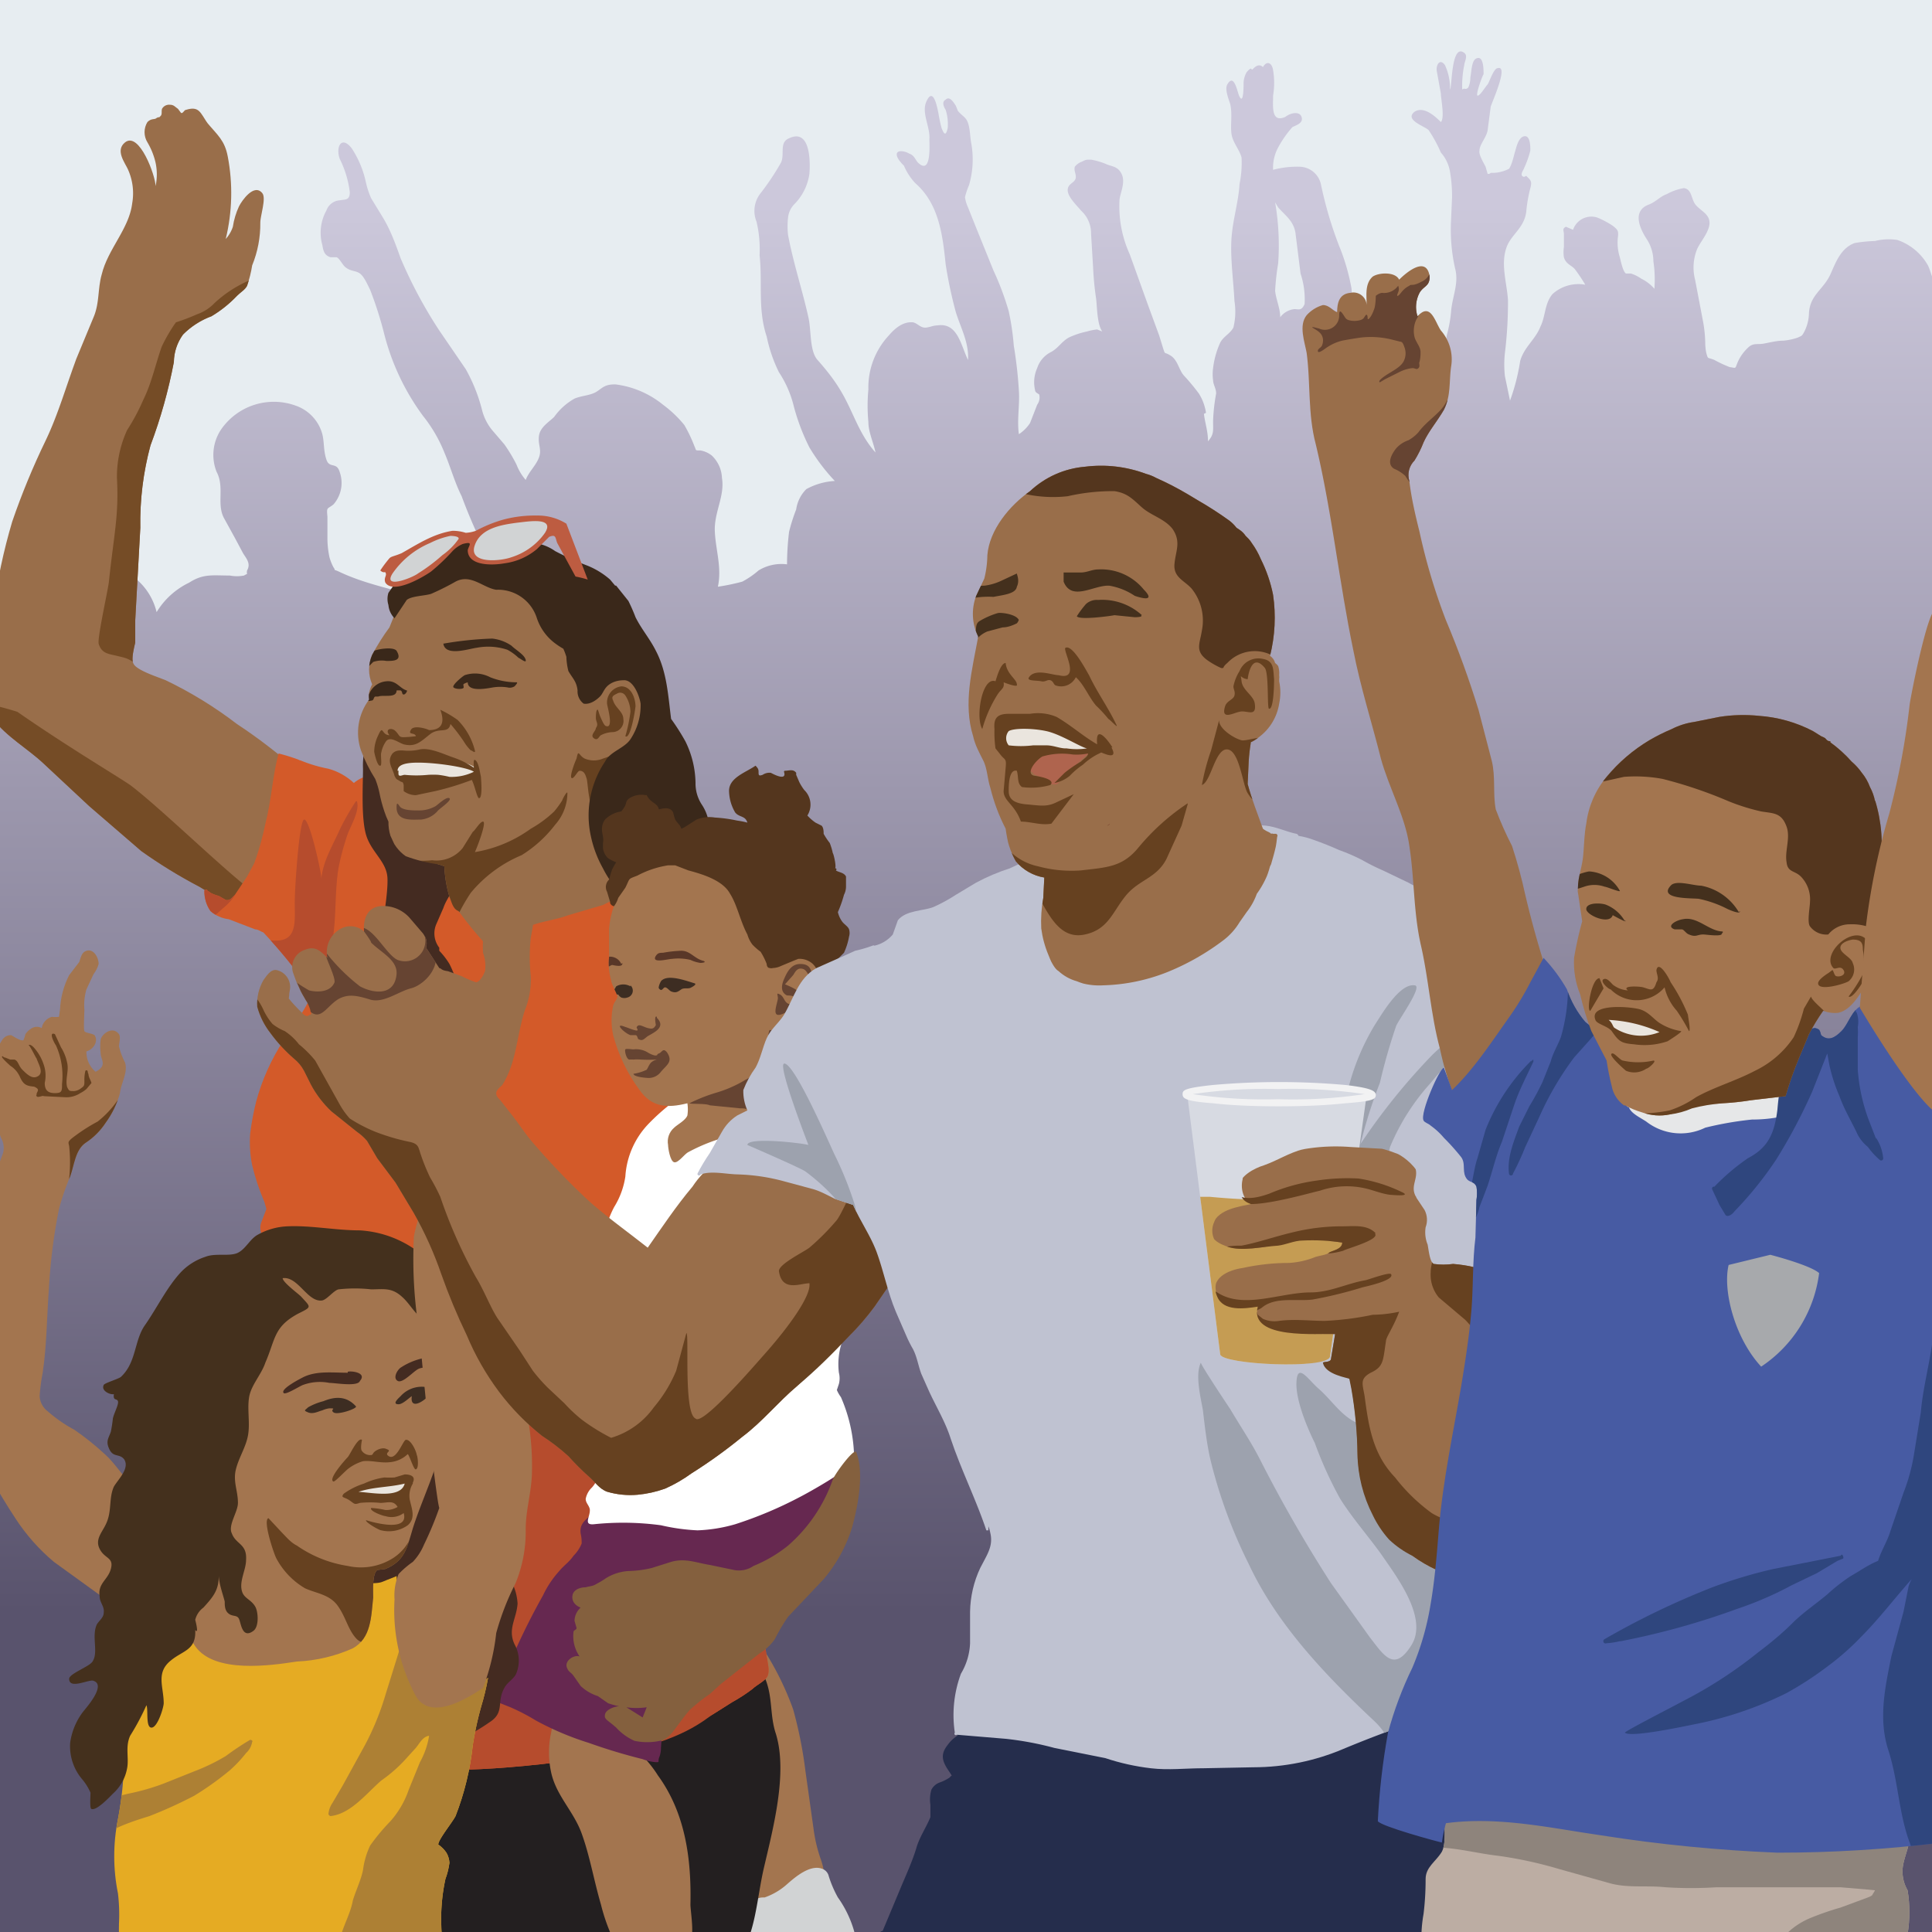
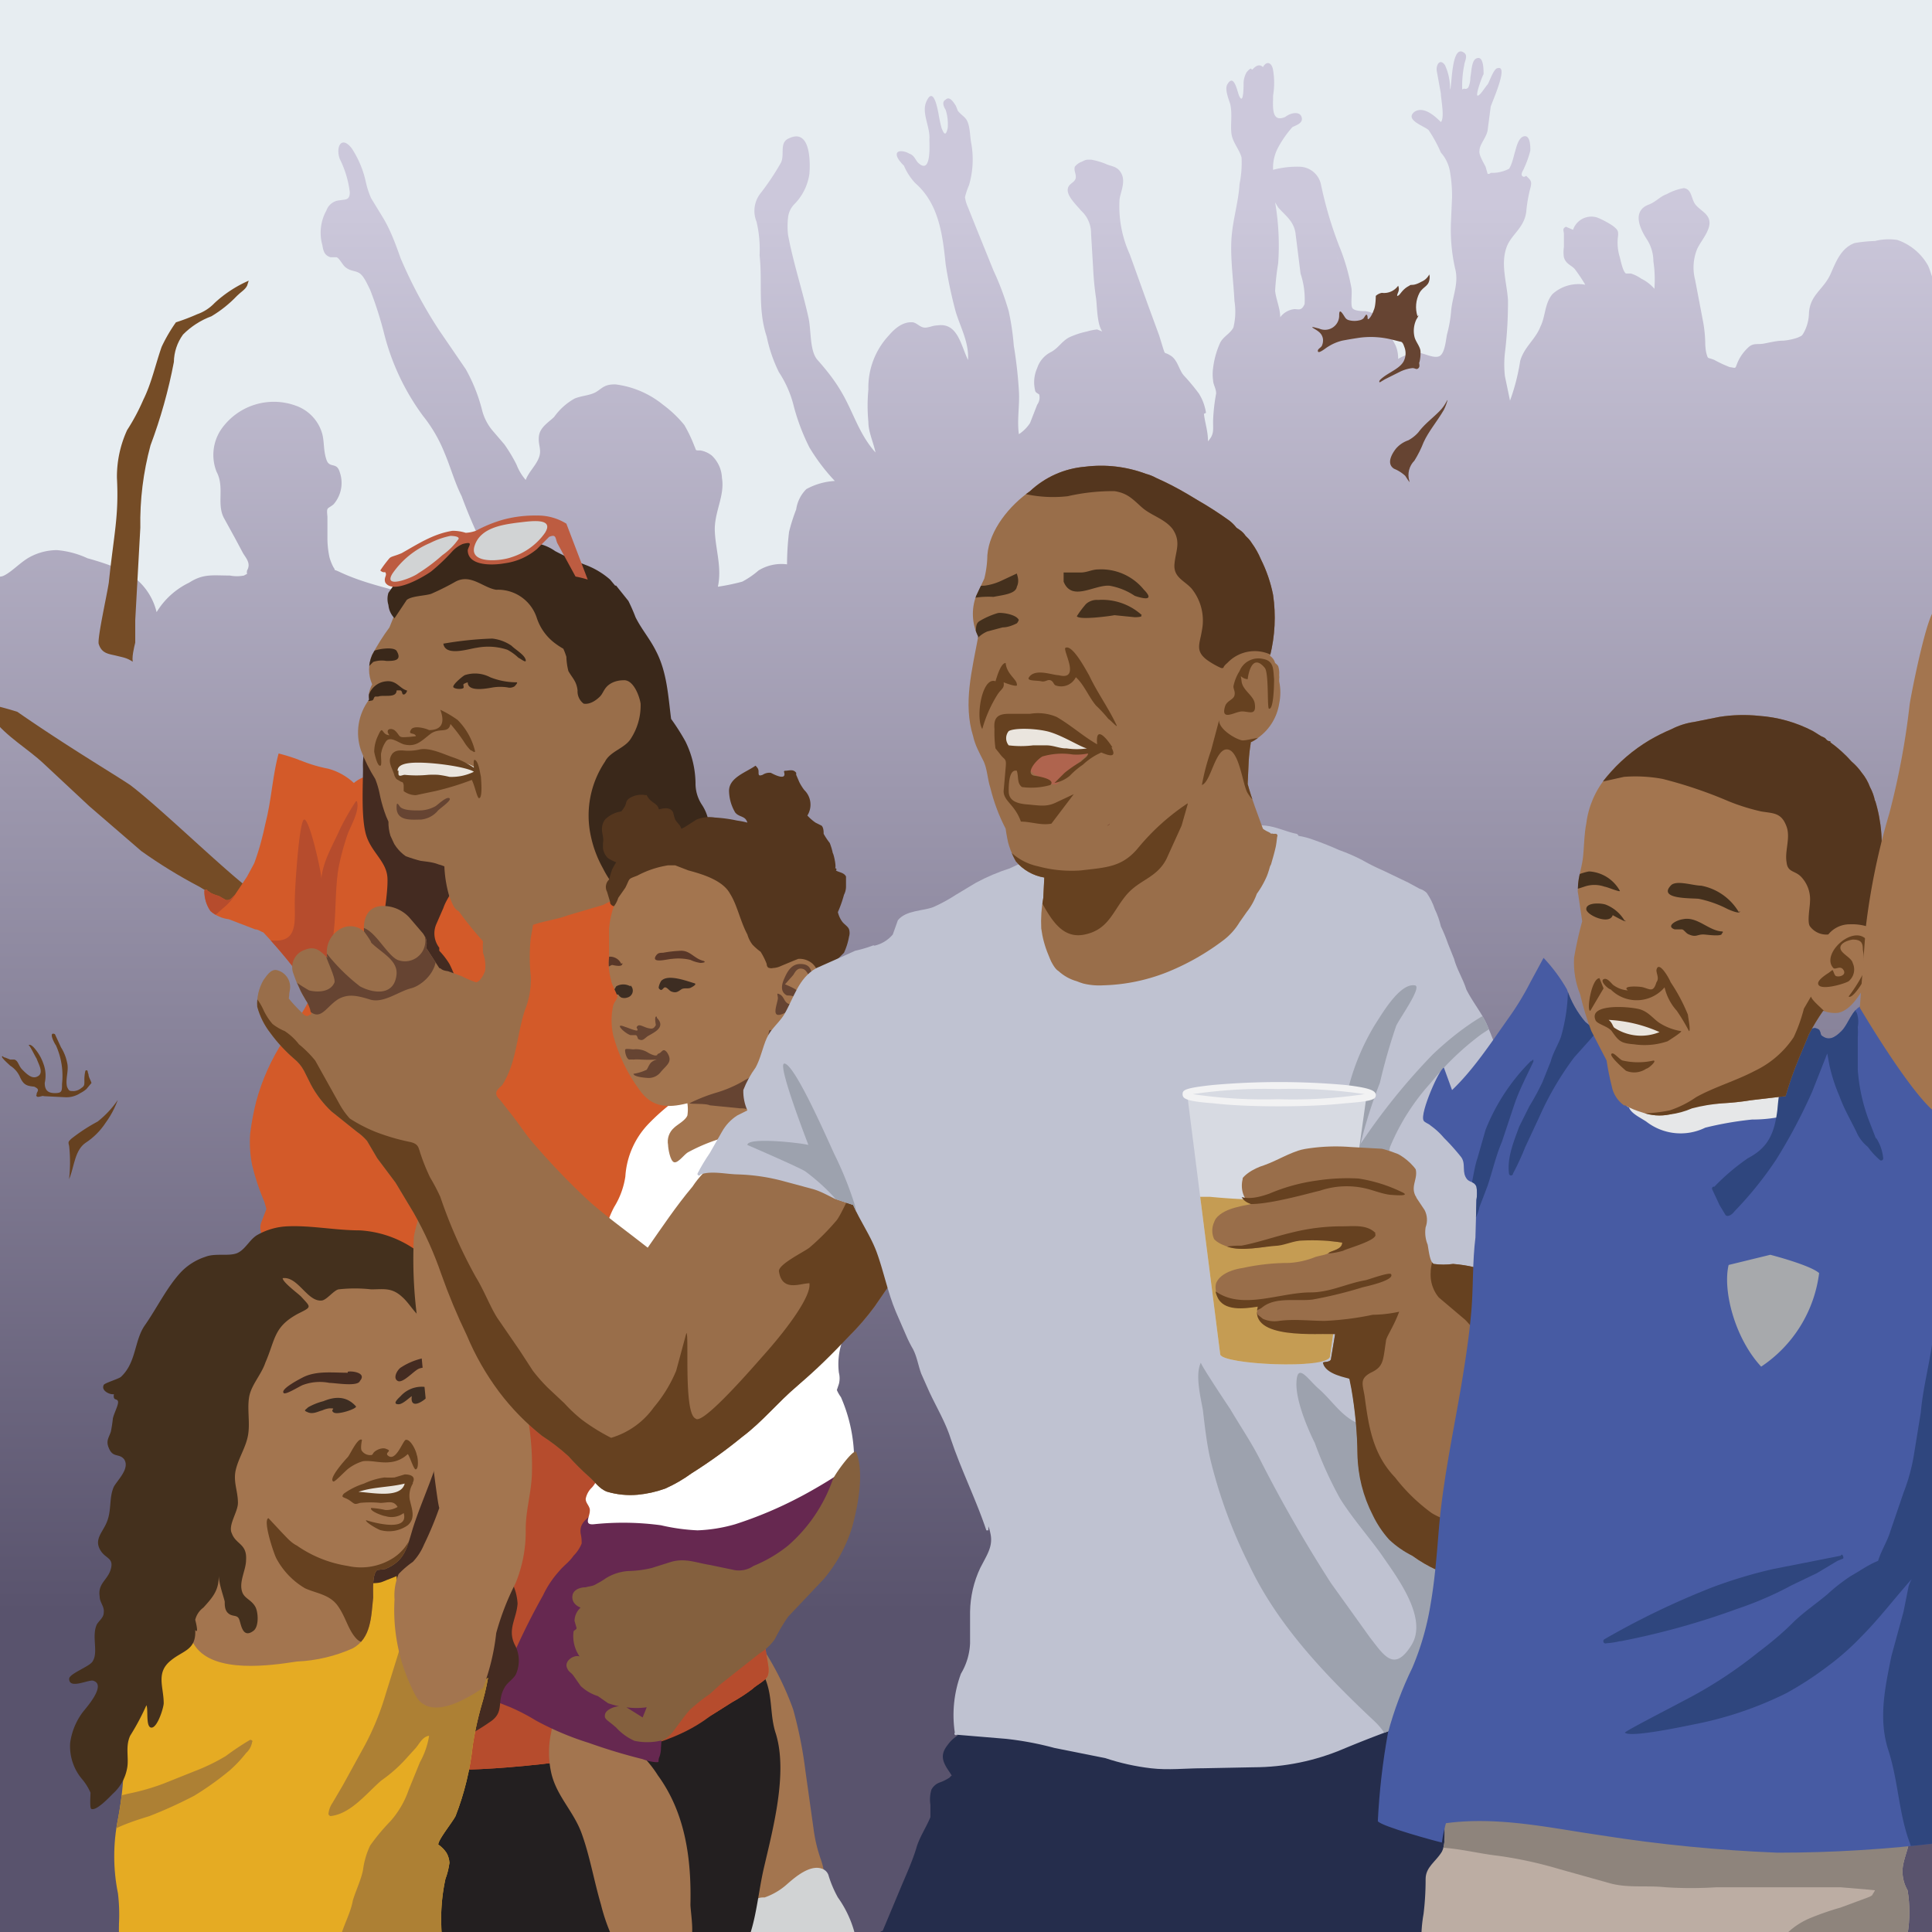
<svg xmlns="http://www.w3.org/2000/svg" viewBox="0 0 190 190">
  <rect x="0" y="0" width="190" height="190" fill="#333333" stroke="none" />
  <clipPath id="a">
    <path d="M0 0h190v190H0z" />
  </clipPath>
  <linearGradient id="b" gradientUnits="userSpaceOnUse" x1="94.8" x2="94.8" y1="158.5" y2="20.1">
    <stop offset="0" stop-color="#59536d" />
    <stop offset="1" stop-color="#ccc8db" />
  </linearGradient>
  <clipPath id="c">
    <path d="M29.5 76a51.7 51.7 0 00-6.2-4.8 40 40 0 00-7-4.3c-.7-.3-3-1-3.2-1.7-.2-.4.1-1.6.2-2V61l.5-9.1a29 29 0 011-8.1 49.8 49.8 0 002.3-8.2 4.7 4.7 0 01.9-2.7 7.7 7.7 0 012.8-1.8 11.8 11.8 0 002.5-2c.4-.4.8-.6 1-1a11.5 11.5 0 00.5-2 10.8 10.8 0 00.8-4.2c0-.7.6-2.4.2-2.9-.8-1-2 .7-2.3 1.3a7.4 7.4 0 00-.6 2 3.3 3.3 0 01-.7 1.2 19.1 19.1 0 00.2-8.1c-.3-1.6-1-2.1-2-3.3-.7-1-.8-1.7-2.1-1.3-.2 0-.3.4-.5.3l-.3-.4c-.3-.2-.4-.4-.8-.4a.8.8 0 00-.7.3c-.2.2 0 .6-.2.8-.3.3 0 0-.4.2-.2.2-.5 0-.9.4a1.9 1.9 0 000 2 7 7 0 01.8 2 5.5 5.5 0 010 2.3c0-1-1.6-5.4-3-4.3-1 .8 0 2 .3 2.7A5.7 5.7 0 0113 20c-.3 2.5-2.4 4.5-3 7-.4 1.4-.2 2.8-.8 4.2l-1.7 4.1c-1 2.7-1.8 5.5-3 8a72 72 0 00-3.3 8A56.2 56.2 0 00-1.1 69s-.2-.5-.3-.3a2.5 2.5 0 00.2 1c0 .5.5 2.6.5 1 1.4 1.8 3.4 2.9 5 4.4l4.5 4.2 5.1 4.4a49.3 49.3 0 005.7 3.5 23.8 23.8 0 002.8 1.5c.5.3 1.8 1.1 2.4 1 1-.2 1.4-3 1.6-4l1.7-6.5c0-.5.8-3.8 1.4-3.2z" />
  </clipPath>
  <clipPath id="d">
    <path d="M70 140.3c.3-2.2 1-4.3 1.1-6.4a.1.1 0 00.2 0c.4-3 1-6.2 1.8-9s1.8-6 2.5-9a69.3 69.3 0 001.7-7.2 26 26 0 000-3.4 18.6 18.6 0 000-2.5.1.1 0 000-.1c-.3-4-2.8-7.2-4.3-10.7a12.3 12.3 0 00-3-4.3L68 86.2c-.7-.5-1.8-.5-2.4-1.1a.3.3 0 00-.1-.2 11.6 11.6 0 00-2.5-1.2 10.2 10.2 0 00-3.7-.8H56c-.7 0-1.4.2-2 .3l-1.8.2a23.8 23.8 0 01-7-.6 10 10 0 01-4.4-1.6.2.2 0 00-.1 0 13.2 13.2 0 00-2.7-2.3 3.9 3.9 0 01-1.5-1.4 6.6 6.6 0 00-.7-1 .2.2 0 00-.2 0 3.2 3.2 0 00-.8.5 6 6 0 00-2.5-1.4 14 14 0 01-2.7-.8c-.2 0-1.7-.9-1.9-.7.1 0 0-.2-.1-.1a.1.1 0 00-.2 0c-.6 2.3-.7 4.7-1.3 7a24.5 24.5 0 01-1.1 3.8l-.7 1.4-1.2 1.8c-.3.3-.5.6-.9.5l-.7-.4a3.5 3.5 0 01-.8-.3 1 1 0 00-.3-.2c0-.2-.3-.1-.3 0a3.4 3.4 0 00.6 2 3.3 3.3 0 001.8.8l2.6 1c.3 0 .5.2.8.3q1.6 1.7 3 3.5c.6.8 1.1 1.7 1.8 2.5a13 13 0 01-1.2 2.2l-1.6 2.4a21 21 0 00-2.7 6 25.8 25.8 0 00-.6 3.2 11.5 11.5 0 00.2 3.1 22.4 22.4 0 001.2 3.6l.2.7-.5 1.3c-.3.8.2 1.3.1 2a.3.3 0 00.4.3 6.3 6.3 0 011-.3c.3.3 1.1.3 1.5.3 1.3.2 2.7.1 4 .2 2.8.2 6 .2 8.2 2.2s2.9 4.9 3.5 7.5c.7 3 1.7 5.8 2.3 8.8 1.5 6.3-1.3 12.7-1.4 19 0 1.2-3.3 11.5-3.3 13.4 0 1 11.6.2 18.6-1.2 6.5-1.2 8.7-3.3 9.5-3.8l1.9-1.2a16.4 16.4 0 002-1.3c.4-.4 1.3-.8 1.5-1.3s0-1.3-.1-1.9c-.2-1.7-.9-3.2-1.1-5s-1-3-1.3-4.8a18.4 18.4 0 00-1.3-4.7 3.7 3.7 0 00-.5-.8 10.7 10.7 0 01-.7-1.1 8.8 8.8 0 00-1.2-1.3l.2-1.2.4-3.7z" />
  </clipPath>
  <clipPath id="e">
    <path d="M61.3 75.3a10.6 10.6 0 001.4-3.6c.5-2.1 1.2-4.5-1.2-6.6-1-.8-1.8-2.1-2.8-3l-1.3-.9a5.3 5.3 0 00-1.7-.8 10.1 10.1 0 00-1.3-2 5.5 5.5 0 00-1.9-1.3 13.6 13.6 0 00-4.8-.8.1.1 0 00-.1.1 11.6 11.6 0 00-3.5-.3 6.5 6.5 0 00-3 1.5 5.8 5.8 0 00-1.4 1.7l-1 1.4-.4 1a21.3 21.3 0 00-1.7 2.7 3.6 3.6 0 000 2.9 3.2 3.2 0 00-.3.8 2.5 2.5 0 000 .7 5.4 5.4 0 00-.8 5 15.6 15.6 0 001.4 2.8 8.5 8.5 0 01.4 1.3 14.3 14.3 0 00.5 1.9 8.7 8.7 0 00.4 1 4.5 4.5 0 00.2 1.4 4 4 0 001.5 2 15 15 0 003.2.8 4.1 4.1 0 01.6.2 12.3 12.3 0 00.5 3c.2.4.3 1.2.9 1.4a34.7 34.7 0 002.8 3.4c.1.1.2 0 .2-.1a31 31 0 013.7-1.7c1.3-.6 2.8-.7 4.1-1.2l3.4-1 2-1a1.7 1.7 0 00.6-.4.2.2 0 000-.3l-.3-.5a7.5 7.5 0 01-1.2-1.9 13.6 13.6 0 01-.8-4.5 6.3 6.3 0 01.5-3 17.5 17.5 0 011.2-2z" />
  </clipPath>
  <clipPath id="f">
    <path d="M79.8 94.2c-.3-.2-.7-.2-.9-.4a2.8 2.8 0 01-.3-1A8 8 0 0078 90a36.4 36.4 0 00-3.1-4.7c-2.4-3-6.8-2.7-10-1.3a9 9 0 00-5 7.3v2.8a6 6 0 00.2 2.3c0 .3.5 1.2.6 1.5s-.3.6-.4 1a6.8 6.8 0 000 2.9 16 16 0 002.6 5.4c1.2 1.7 2.7 1.8 4.7 1.3a4 4 0 010 1.2c-.2.5-1 .9-1.3 1.2a1.8 1.8 0 00-.6 1.7c0 .3.2 1.6.6 1.7s1-.8 1.4-1a17.5 17.5 0 014.6-1.7c1.4-.4 3.2-.8 2.8-2.5s.7-2.2 1.6-3.4l.3-.1v-1a16 16 0 01.5-2.3c.2-.9.7-1 1.3-1.6a6.6 6.6 0 001.4-2c.6-1.3 1.1-3.6-.3-4.6z" />
  </clipPath>
  <clipPath id="g">
    <path d="M13 159.5a26 26 0 010-8l.5-3.5a3.4 3.4 0 000-1.6c-.1-.3-.6-.6-.9-.8-.8-.8-1.4-1.8-2.3-2.6a26.6 26.6 0 00-3-2.4 13.9 13.9 0 01-2.6-1.8 2 2 0 01-.8-1.5 17.3 17.3 0 01.3-2.3c.4-2.7.4-5.4.6-8.1a55 55 0 011-8 24.1 24.1 0 011.1-3.2c.4-1.1.5-2.6 1.5-3.3a6.8 6.8 0 002-2 9 9 0 001.4-2.9c.1-1 .8-2 .5-3a7 7 0 01-.6-1.6c0-.3.2-.9 0-1.2-.6-.8-1.6-.1-1.8.5a5.7 5.7 0 000 1.4c0 .6.7 1.2-.5 1.8a2.5 2.5 0 01-.9-2c.7-.2 1.2-1 .8-1.6-.3-.2-.9-.2-1-.4s0-1.7 0-2.1a5.5 5.5 0 01.2-2l.7-1.5a2.9 2.9 0 00.5-1c0-.7-.6-1.7-1.4-1.2-.3.2-.4.7-.5 1l-1 1.3a8.3 8.3 0 00-.9 3.4l-.1.7a3.3 3.3 0 01-.7 0 1.4 1.4 0 00-1 1.1 1 1 0 00-1.1.1 1.8 1.8 0 00-.5.5 3.1 3.1 0 01-.2.6c-.3.1-1-.4-1.2-.5a1 1 0 00-.9.5 5.4 5.4 0 00-.9 2.8l.2 3.4a9.3 9.3 0 00.6 3.4 2 2 0 01.2 1.5l-.7 1.9a14.5 14.5 0 00-.8 2.9 26 26 0 00-.5 3.3l.6-1.9c.1 2.2-.1 4.3-.1 6.5l-.3 6.6a64.1 64.1 0 000 6.5c.2 2 0 4.3.7 6.3a58.6 58.6 0 002.3 3.8 19.4 19.4 0 003.8 4.3L10 157a14.1 14.1 0 012.2 1.8 3.3 3.3 0 01.4.5c0 .1 0 .4.2.5h.3s.4.6.5.5-.5-.8-.5-.8z" />
  </clipPath>
  <clipPath id="h">
    <path d="M48 165a15.5 15.5 0 01-4.2 2.3 2 2 0 01-1.7 0 7.8 7.8 0 01-1.4-2.5 17 17 0 01-1.5-5.4c-.1-1 0-2-.2-3a8.1 8.1 0 000-1.4l-1.5.6c-.7.2-1.7 0-2.4.2-1.2.4-1.5 3-2.1 4-2 3.5-7.2 3.3-10.6 2.3-2.2-.6-2.1-2.2-3.2-3.8-.4-.8-.2-.7-1 .1s-1.3 1.6-1.9 2.5a19.7 19.7 0 00-4.1 11.5 33.4 33.4 0 01-.6 6.5 18.4 18.4 0 000 7.3 17.3 17.3 0 01.1 3c0 .8-.1 1.6.5 1.8H14a30.7 30.7 0 003.5 0c2.2 0 4.5 0 6.7.2 2.6.1 5.2-.2 7.8-.2 2.3 0 4.6.3 7 .3a15.6 15.6 0 003.6 0c1.1-.3.8-.9.8-1.9a18.4 18.4 0 01.4-4.6 7.4 7.4 0 00.4-1.6 2.2 2.2 0 00-.3-1 3 3 0 00-.8-.8c0-.5 1.4-2.2 1.7-2.8a27.3 27.3 0 001.7-7 32.8 32.8 0 01.8-3.7 24.4 24.4 0 00.7-2.9z" />
  </clipPath>
  <clipPath id="i">
    <path d="M43.7 137.8a20 20 0 00-2.7-11.5c-2.3-3-6.1-3.4-9.6-2.6-7.2 1.9-12 9.7-11.9 16.9 0 4 1.3 8.5.5 12.6-.6 2.7-2.7 6-.8 8.7s7.4 1.9 10 1.5a15 15 0 005.5-1.3c1.8-1 1.8-3.1 2-5 0-.8-.1-2.3.4-2.7l.8-.1c1.9-.8 2.1-2 2.7-4 1.3-4.1 3.6-7.9 3.1-12.5z" />
  </clipPath>
  <clipPath id="j">
    <path d="M86.5 119.7a20.5 20.5 0 00-13-5.4c-.8 0-2.3-.3-3.1 0a9.1 9.1 0 00-2.3 2.4c-1.6 1.9-3 4-4.4 6-1.9-1.5-4-3-5.8-4.6a70.3 70.3 0 01-5.3-5.5c-.9-1-1.5-2-2.3-3l-1.1-1.4c-.2-.2-.4-.4-.4-.7s.4-.6.6-.8c1.4-2.2 1.4-4.8 2.2-7.3a8.1 8.1 0 00.6-3.4 17.3 17.3 0 010-3.8c.2-1 .6-3 0-3.8a2.9 2.9 0 00-1-.6 2 2 0 00-1.7.3c-1.8 1.3-2.1 3.8-2 5.6a3.7 3.7 0 01.2 1.8c-.1.3-.5 1.1-.9 1.1a10.3 10.3 0 01-1.4-.6l-2.2-.8-1.3-2a1.5 1.5 0 00-.3-1.4l-1.2-1.4a3.5 3.5 0 00-2.9-1.3c-1.4.1-1.8 1.3-1.7 2.5a2 2 0 00-2-.4 2.6 2.6 0 00-1.6 3c-.7-.7-1.2-1.2-2.2-.8a1.8 1.8 0 00-1.2 2.2 13.2 13.2 0 001.3 2.8c.1.1.6 1.1.4 1.3-.3.5-.7 0-.8-.1a14.4 14.4 0 01-1.3-1.4l.1-.8a1.7 1.7 0 00-1.3-2c-.6-.1-1 .6-1.3 1a4.6 4.6 0 00-.6 2.6 7.3 7.3 0 001.3 2.6 15.1 15.1 0 002.3 2.5 3.9 3.9 0 011 1.2l.7 1.4a10.3 10.3 0 002 2.6l2.5 2a5.1 5.1 0 011 .9l1 1.7 1.8 2.4 1.8 3a36.1 36.1 0 012.7 6 58.8 58.8 0 002.5 6 26 26 0 003.2 5.6 23.8 23.8 0 004.2 4.3 20.6 20.6 0 012.6 2 24 24 0 002 2c.6.5 1 1.2 1.8 1.5a8.1 8.1 0 003 .3 11.1 11.1 0 002.7-.6 14 14 0 002.6-1.5 49.6 49.6 0 005-3.6c2-1.5 3.5-3.4 5.4-5s3.5-3.2 5.1-4.9a25 25 0 002.5-2.9l1.1-1.6.6-.8.5-.6c.5-.8.1-2.2 0-3a6.3 6.3 0 00-1.7-2.8z" />
  </clipPath>
  <clipPath id="k">
    <path d="M149 113.1a35 35 0 00-1.3-8.4 41.6 41.6 0 00-1.5-4c-.5-1.1-1.4-2.2-2-3.4-.3-1-.9-1.9-1.2-3l-.6-1.5a16 16 0 00-.7-1.7 8.1 8.1 0 00-.6-1.7 6 6 0 00-.8-1.6 1.7 1.7 0 00-.7-.4l-1.1-.6-2.5-1.2a20 20 0 01-2-1 17.7 17.7 0 00-2.3-1 32 32 0 00-2.5-1 7.6 7.6 0 00-1.5-.4.3.3 0 00-.2-.2c-1-.2-2-.7-3-.8l-3.7-.3a74.4 74.4 0 00-8 .6 32.3 32.3 0 00-6.8 1.3l-3.7 1.2-3 1.4a19.4 19.4 0 00-3.3 1.4L94 88a16 16 0 01-2.2 1.2c-1 .4-2.7.3-3.5 1.3l-.5 1.4A3.3 3.3 0 0186 93a.2.2 0 00-.2 0 12 12 0 01-1.7.5L83 94l-2.7 1.2c-1.8 1-2.2 2.9-3.2 4.6-.5.8-1.3 1.4-1.7 2.3s-.6 2-1.1 2.9a9.6 9.6 0 00-1.2 2.2 4.6 4.6 0 00.4 2l-1 .5a4.5 4.5 0 00-1.5 1.6l-1.2 2.1a18.9 18.9 0 00-1.2 2 .1.1 0 00.3.1c1.1-.4 2.6 0 3.8 0a19.4 19.4 0 014.5.7l2.6.7c.8.2 1.5.6 2.3 1l1.8.6c.7 1.6 1.7 3 2.3 4.6.7 1.9 1.1 4 1.9 5.9l1 2.3a12 12 0 00.7 1.4c.4.8.5 1.6.8 2.4l.8 1.8c.7 1.5 1.6 3 2.1 4.6 1 3 2.5 6 3.5 9h.2a3 3 0 000-.4 3.7 3.7 0 01.2.7c.3 1.3-.4 2.2-1 3.4a10.5 10.5 0 00-1 4.3v3.1a6.3 6.3 0 01-.9 3 11.7 11.7 0 00-.6 5.8.1.1 0 00.2.2l4.8.4a31.2 31.2 0 014.8.9l5 1a22.4 22.4 0 004.5 1c1.7.2 3.4 0 5 0l5.1-.1a22.7 22.7 0 008.8-1.8 120 120 0 018.6-3.2.2.2 0 00.3 0 .3.3 0 000-.4 17.3 17.3 0 00.8-3l.5-3.6c.3-2.8.6-5.7 1.1-8.5.5-2.6.9-5.3 1.2-8 .4-3 1.3-6 1.9-9.1.2-1.4.6-2.8.7-4.2a26 26 0 01.6-3.5 16.6 16.6 0 00.4-3.2 43.4 43.4 0 01.6-4.4 36.4 36.4 0 00.2-7.9z" />
  </clipPath>
  <clipPath id="l">
    <path d="M123 73a3.9 3.9 0 00.8-.5 5.1 5.1 0 002-3.3 5.4 5.4 0 000-2.2.9.9 0 000-.2 1.3 1.3 0 000-.4 2.3 2.3 0 00-.1-.9 1.3 1.3 0 00-.3-.3 1.2 1.2 0 00-.5-.7 15.5 15.5 0 00.3-6A13.8 13.8 0 00124 55a8 8 0 00-.9-1.6 2.8 2.8 0 00-.3-.4l-.3-.3a2.2 2.2 0 00-.6-.6l-.3-.2a3.9 3.9 0 00-.7-.7 35.8 35.8 0 00-3.1-2l-1-.6a29.7 29.7 0 00-3.1-1.6 4.3 4.3 0 00-1-.4 12.6 12.6 0 00-6-.7 9 9 0 00-5.4 2.4c-2 1.4-4 3.8-4.2 6.3a10 10 0 01-.3 2.3l-.8 1.7a5 5 0 00.2 4c-.6 3.3-1.5 6.6-.5 9.8.2.9.6 1.6 1 2.4s.4 1.8.7 2.7a18 18 0 001.5 4 7.9 7.9 0 001 3.2 4.6 4.6 0 002.8 1.6l-.1 2a13 13 0 00-.2 3 10 10 0 00.7 2.6c.2.5.5 1.3 1 1.6a4.4 4.4 0 001.8 1 6.6 6.6 0 002.6.5 18.3 18.3 0 006.3-1.3 24 24 0 005.6-3.3 6.3 6.3 0 001.5-1.6l.7-1a6.3 6.3 0 001.1-1.9 9.2 9.2 0 001.2-2.7l.3-.6a18 18 0 00.4-2.3.2.2 0 00-.1-.3h-.3a.2.2 0 00-.2 0 .3.3 0 00-.1-.1l-.4-.2a2.4 2.4 0 01-.3-.2c-.5-1.4-1.1-2.9-1.5-4.4l.1-2.2a17 17 0 01.2-1.8z" />
  </clipPath>
  <clipPath id="m">
    <path d="M116.8 108l3.2 25.2c.2 1 10.6 1.5 10.8.2l3.6-25.7s-.2-.9-9.2-1-8.3.5-8.4 1.3z" />
  </clipPath>
  <clipPath id="n">
    <path d="M147.1 125.3a13.8 13.8 0 00-4.2-1 6.9 6.9 0 01-1.9 0c-.4-.2-.5-1.4-.6-1.9a3.2 3.2 0 01-.2-1.7 2.1 2.1 0 00-.1-1.7l-.8-1.2c-.3-.8.4-1.4.3-2-.2-1-1.5-2-2.1-2.3a12.5 12.5 0 00-5.6-.9c-1.5.3-2.2 0-3.7.4s-2.5 1.1-3.9 1.6c-1 .3-2.4 1.1-2.4 2s.2 1.5 1.1 1.8c-1.2.3-3.1.5-3.7 1.9-.5 1.2 0 1.8 1.4 2.3s3.4 0 5-.1c.8-.1 1.6-.5 2.4-.5a19.4 19.4 0 013.9.2c0 .7-1.1.8-1.3 1s-1 .3-1.3.4a8.2 8.2 0 01-2.6.6 21.3 21.3 0 00-4.6.5c-1.4.2-3.3 1-2.5 2.8.6 1.5 2.7 1.2 4 1-.9 3.3 6 2.6 7.6 2.7l-.4 2.4c0 .4-.7.3-.8.4.2 1.2 2.5 1.5 2.6 1.6l.2 1a40.5 40.5 0 01.6 6.4 13.6 13.6 0 001.5 6 10.2 10.2 0 001.6 2.4 9.2 9.2 0 002.3 1.6 14 14 0 002.4 1.4 2.4 2.4 0 01.5.3l.4.2c.5.1.6-.6.6-1l.8-3 .6-3.5c.4-2.3.6-4.5.8-6.8.3-2.6 1-5.1 1.3-7.7l.6-4c0-.4.5-3.5.2-3.6z" />
  </clipPath>
  <clipPath id="o">
    <path d="M188 179.3a8.8 8.8 0 01-2.7.2h-3.8c-2.2.2-4.3 0-6.4 0-4.8-.2-9.6-.3-14.3-.8l-7-.6c-2.3-.2-4.5-.9-6.7-1a21 21 0 01-3.1-.2c-.8-.2-.7-.5-1.2 0-1.3 1.1-.3 3.8-1 5.2-.6 1-1.6 1.5-1.6 2.7a27.8 27.8 0 01-.2 3.4 14 14 0 00-.2 3.2c0 .9.6 1.6.6.3a30.6 30.6 0 005.6-.2 54.7 54.7 0 016.4 0 111 111 0 0011.5.4 113.3 113.3 0 0111.4 0l6-.1h2.8a6 6 0 002.7-.2c0 .2 0 1 .4.6.3-.2.4-1.5.4-2a13.3 13.3 0 000-4.3 3.7 3.7 0 01-.5-1.9c0-.7.3-1.5.5-2.2 0-.2 1-2.6.4-2.4z" />
  </clipPath>
  <clipPath id="p">
    <path d="M153.2 98.2c-1.2-3.4-2.4-6.8-3.2-10.2a47.4 47.4 0 00-1.3-4.8 33.3 33.3 0 01-1.6-3.6c-.3-1.5 0-3.2-.4-4.8l-1.3-5a92.8 92.8 0 00-3.2-8.8 58.8 58.8 0 01-2.6-8.7c-.4-1.6-.8-3.3-1-5a2 2 0 01.5-2 10.8 10.8 0 00.9-1.8c.5-1.1 1.3-2 2-3.2.7-1.4.5-2.7.7-4.2a4.3 4.3 0 00-1-3.7c-.6-.8-1-2.7-2.3-1.3a3 3 0 01.2-2.3c.4-.7 1-.6 1-1.6-.3-2.1-2.3-.5-3 .3-.4-.8-2-.8-2.6-.3-.8.6-.6 1.9-.6 2.7a1.3 1.3 0 00-1.7-1.1c-1 .1-1.2 1-1.2 1.9-.5-.2-.8-.7-1.4-.7a3.4 3.4 0 00-1.6 1c-.8 1-.2 2.6 0 3.7.4 3 .1 6 .9 9 1.6 6.7 2.3 13.6 3.7 20.3.7 3.6 1.8 7 2.7 10.6.8 2.9 2.4 5.7 2.8 8.6.4 3.2.4 6.4 1.1 9.6.8 3.4 1 7 1.9 10.3a30.9 30.9 0 001.5 5c.8 2 1.9-.8 2.5-1.7a43 43 0 014.2-4.4c.7-.7 3.7-2.6 3.3-3.8z" />
  </clipPath>
  <clipPath id="q">
    <path d="M192.7 111.9c-1.5-2-3.1-3.8-4.5-5.9l-1.9-3.1-2.1-3c-.4-.6-.4-1.4-1.1-1-1 .4-1.3 1.8-2 2.5s-1.3 1-2 .4c-.1-.3-.1-.6-.5-.7s-1 .3-1.2.4c-5 2.1-10.3 1-15.5.4-2.2-.3-4.2.2-6-1.4a9.7 9.7 0 01-1.8-3.2 16.2 16.2 0 00-2.3-3.1l-1.3 2.4a27.7 27.7 0 01-2.2 3.6c-1.7 2.4-3.4 5-5.5 7l-.8-2.2c-.4 0-2.4 4.5-2 5.2.1.2.5.3.7.5a7 7 0 011.3 1.2 21.6 21.6 0 011.7 1.9c.5.7 0 1.5.6 2.2.3.3.7.2.9.7a4 4 0 010 1.3l-.1 3.7c-.3 2.4-.2 4.8-.4 7.2s-.6 5-1 7.4c-.8 4.7-1.8 9.3-2.2 14.1-.2 2.5-.4 5-.8 7.3a27 27 0 01-1.8 6.3 36 36 0 00-2.4 6.4 67.1 67.1 0 00-1 8.7c.3.5 5.8 2 6.3 2.1a13.2 13.2 0 01.4-1.9c5.2-.7 10.4.5 15.3 1.2a150.7 150.7 0 0017.3 1.7 131.6 131.6 0 0016.2-1 .6.6 0 000-.6c-.5-.5-.4-42.5-.3-53l.2-8.9a29 29 0 010-4.6 10.3 10.3 0 000-3.6c.4.4.9 1.2 1.4 1.4-.1-.1.7.4.4 0z" />
  </clipPath>
  <clipPath id="r">
    <path d="M184.4 78.8a4.8 4.8 0 00-.5-1.4 4.8 4.8 0 00-.8-1.4 5.9 5.9 0 00-1-1.1A12.9 12.9 0 00180 73a.1.1 0 000-.1c-.3 0-.4-.2-.5-.3a2.2 2.2 0 00-.4-.2l-.8-.5a13.5 13.5 0 00-5.3-1.5 15.1 15.1 0 00-3.9.1l-2.5.5a7 7 0 00-2.2.7 18.6 18.6 0 00-2.2 1.1 16.3 16.3 0 00-4.2 3.6 8.8 8.8 0 00-2 4.6c-.2 1-.2 2-.3 3.1s-.4 1.8-.5 2.8l-.4 7.3a8.3 8.3 0 00.6 3.6 26.8 26.8 0 001.1 3.6l1.5 2.9a24.6 24.6 0 00.5 2.5 3 3 0 001.2 1.9.1.1 0 00.1 0 8.7 8.7 0 001.7.7 5 5 0 002.7.2 7.9 7.9 0 002.2-.6 17.2 17.2 0 013-.5 25.7 25.7 0 002.8-.3l3.4-.4a34.3 34.3 0 011.3-3.7l1-2.4a21 21 0 011.4-2.3 3 3 0 001.5.2c1.4-.3 2.4-2.3 3-3.3 1-1.6 1.1-4-.2-5.2a29.2 29.2 0 001.3-5.9 14.7 14.7 0 00-.5-6.5z" />
  </clipPath>
  <g clip-path="url(#a)">
    <path d="M-1.3-1h192.5v192.5H-1.2z" fill="#e7edf1" />
    <path d="M191.3 46.9c.8-1.5.4-3 .3-4.6s.1-3.1.1-4.8l-.1-4.7a8.2 8.2 0 010-2.3c0-.1.2 0 .2-.4a.7.7 0 01-.3-.3 3.3 3.3 0 00-.1-.6c-.2-.6-.6-.9-1-1.3s-.5-1.2-.8-1.8a5.5 5.5 0 00-3-2.5 5.5 5.5 0 00-2.2.1 14.2 14.2 0 00-2 .2c-1.4.5-1.9 2-2.4 3.1-.7 1.5-2 2-2.1 3.8a4.2 4.2 0 01-.4 1.7c-.3.6-.3.5-.7.7a5.9 5.9 0 01-1.4.3c-.7 0-1.4.2-2 .3s-1-.1-1.5.4a4.3 4.3 0 00-1 1.4c-.3.7-.1.6-.8.5a12.3 12.3 0 01-1.5-.7c-.7-.3-.6 0-.8-.7a5 5 0 01-.1-1 12.8 12.8 0 00-.2-2l-.8-4.2a4.8 4.8 0 01.2-3c.4-.9 1.6-2.1 1.1-3.1-.3-.6-1.1-.9-1.4-1.5s-.3-1.3-1-1.4a5.3 5.3 0 00-1.7.6c-.6.2-1 .7-1.7 1-1.7.6-1 2.3-.2 3.5a4 4 0 01.6 2.1 12 12 0 01.1 2.7 4.1 4.1 0 00-1.3-1 3.8 3.8 0 00-1-.5h-.5c-.3-.2-.5-1.2-.6-1.6a4.8 4.8 0 01-.2-1.9c.1-.7 0-.8-.5-1.2a9 9 0 00-1.5-.8 1.9 1.9 0 00-2.4 1.2l-.7-.3c-.4.2-.2.4-.2.7v1.3a3.3 3.3 0 000 1c.2.7.8.8 1.1 1.2a16.2 16.2 0 011 1.5 3.8 3.8 0 00-3.2.9c-.8.9-.7 2.2-1.2 3.2-.5 1.3-1.6 2-2 3.4a20.3 20.3 0 01-1 3.9L148 37a10.3 10.3 0 010-2.3 41.2 41.2 0 00.3-5.2c-.1-1.6-.7-3.4-.2-5 .4-1.4 1.8-2 2-3.7a14 14 0 01.4-2.3c.2-.7 0-.8-.4-1.2-.1 0-.2.2-.4 0s.2-.7.2-.8a9.4 9.4 0 00.6-1.7c0-.4 0-1.5-.6-1.4s-.8 1.2-.9 1.5-.3 1.3-.6 1.7a3.6 3.6 0 01-1.5.4h-.3a.3.3 0 01-.3.1l-.2-.7c-.2-.4-.7-1.2-.6-1.6 0-.6.7-1.3.8-2l.3-2.3c.1-.4 1.8-4.1.7-3.8-.4 0-.8 1.3-1 1.6-.2.2-.8 1.2-1 1.1s.5-2 .6-2.1c0-.5 0-2-.8-1.5-.4.3-.4 1.4-.5 1.8a2.4 2.4 0 01-.2 1c-.3.3-.3 0-.6.2a10 10 0 01.2-2.4c0-.3.4-.9 0-1.2-1.3-1-1.2 3.5-1.4 3.6a5.4 5.4 0 00-.5-2.4c-.5-.7-.9 0-.8.6l.4 2.2c0 .5.4 2.4 0 2.8-.6-.6-1.7-1.6-2.6-1-1 .8 1 1.4 1.4 1.8a13.6 13.6 0 011.2 2.2 3.8 3.8 0 01.9 1.9 14 14 0 01.2 2.5l-.1 2.3a17.4 17.4 0 00.4 4.7c.4 1.5-.3 2.8-.4 4.3a12.9 12.9 0 01-.4 2.2c-.1.5-.2 1.8-.7 2.1s-1.4-.2-2-.3a4 4 0 00-2.1.6c0-1.4-.6-1.8-1.2-2.9-.2-.4-.2-.9-.6-1.2a3.2 3.2 0 00-1.4-.6c-.3 0-1.1 0-1.3-.3s0-1.5-.1-2a21 21 0 00-1-3.6 38.1 38.1 0 01-2-6.6 2.2 2.2 0 00-2-1.7 9.2 9.2 0 00-2.7.3 4.2 4.2 0 01.5-2.2 10.5 10.5 0 011.4-2c.4-.2 1.1-.4.9-1s-1.1-.4-1.6 0c-1.4.6-1.2-1-1.2-2.1a7.5 7.5 0 000-2.5c-.1-.7-.6-1-1-.3-.4-.4-.8 0-1 .2s0-.4-.6.3a2.3 2.3 0 00-.3 1c0 .4 0 2.2-.4 1.4-.2-.3-.5-2.4-1.2-1.2-.3.5.2 1.6.3 2 .2 1 0 1.9.1 2.8s.8 1.6 1 2.4a10.4 10.4 0 01-.2 2.6c-.1 1.8-.7 3.6-.8 5.5s.2 4 .3 6a6.6 6.6 0 01-.1 2.6c-.3.6-1 .9-1.3 1.5a8.4 8.4 0 00-.7 2.5 4.3 4.3 0 000 1.2c0 .4.3.8.3 1.3a18 18 0 00-.3 2.7c0 1 .1 1.3-.5 2 0-1-.3-1.8-.4-2.7l.2-.1a3.4 3.4 0 00-.1-.5 4.8 4.8 0 00-.6-1.4 20.8 20.8 0 00-1.5-1.8c-.5-.6-.6-1.6-1.4-2-.5-.3-.4 0-.6-.6L114 33l-1.1-3-1.8-5a11.4 11.4 0 01-1-5.4c.1-.7.6-1.7.2-2.5s-1-.7-1.6-1a7.2 7.2 0 00-1.4-.4c-.5 0-.5 0-.9.2a1.5 1.5 0 00-.7.5c-.1.4.1.6.1 1 0 .6-.8.6-.8 1.3s1 1.6 1.3 2a3 3 0 011 2.3l.2 3.3a29.7 29.7 0 00.3 3.1c.1.9.1 2.5.6 3.2l-.5-.2a5.1 5.1 0 00-1 .2 8 8 0 00-1.8.6c-.7.4-1 1-1.7 1.4a2.7 2.7 0 00-1.4 1.6 3.4 3.4 0 00-.2 2.2c0 .2.3.3.4.4a1.2 1.2 0 01-.2 1l-.7 1.8a3.8 3.8 0 01-1.1 1.1c-.2-1.4.1-2.9 0-4.3a42.5 42.5 0 00-.5-4.4 25.2 25.2 0 00-.5-3.4 27.6 27.6 0 00-1.5-4L96 22.4l-.8-2a3.7 3.7 0 01-.3-1 7.1 7.1 0 01.4-1.2 9 9 0 00.2-4.2c-.1-.6-.1-1.3-.3-1.9s-.6-.7-1-1.2l-.2-.5c-.2-.3-.6-1-1-.6-.4.2-.2.7 0 1a4.6 4.6 0 01.2 1.8c-.2.9-.4.5-.6 0a13.6 13.6 0 01-.3-1.4c-.1-.5-.5-2.8-1.2-1.2-.5 1.1.4 2.5.3 3.7 0 .5.2 3.4-1 2.4-.4-.3-.4-.8-1-1-.3-.2-1.1-.4-1.2 0s.5 1 .7 1.2A5.8 5.8 0 0090 18c2.3 2 2.7 5 3 8a43.5 43.5 0 001 4.7c.5 1.6 1.3 3 1.2 4.7-.7-1.4-1-3.7-3-3.4-.5 0-1 .3-1.4.2s-.6-.4-1-.5c-1-.1-1.8.6-2.4 1.3a7.5 7.5 0 00-2 5.3 17 17 0 000 3.2c0 1 .5 2 .7 3-1.7-1.9-2.2-4.1-3.5-6.2-.6-1-1.4-2-2.2-2.9s-.6-2.9-.9-4.2c-.6-2.7-1.5-5.4-2-8.1a7.6 7.6 0 010-1.7 2.2 2.2 0 01.6-1.3 5.3 5.3 0 001.5-3c.1-1.2.1-4.5-2-3.5-1 .4-.4 1.6-.8 2.4a24.5 24.5 0 01-2 3 2.8 2.8 0 00-.4 2.8 11.8 11.8 0 01.3 3.3c.3 2.7-.2 5.3.7 8a14.5 14.5 0 001.2 3.5 10.7 10.7 0 011.4 3.1 20.6 20.6 0 001.6 4.3 19 19 0 002.5 3.3 6.6 6.6 0 00-2.8.8 3.5 3.5 0 00-1 2 17.8 17.8 0 00-.7 2.2 27.3 27.3 0 00-.2 3.2 4.3 4.3 0 00-2.8.6 8.5 8.5 0 01-1.6 1.1 20.8 20.8 0 01-2.4.5c.4-1.9-.2-3.5-.3-5.4s1-3.5.7-5.3a3.2 3.2 0 00-1-2.2 2.5 2.5 0 00-1.1-.5c-.6 0-.4 0-.6-.4a14 14 0 00-1-2.1 11.4 11.4 0 00-2.1-2 9.2 9.2 0 00-4.7-2c-1 0-1.2.3-1.8.7s-1.5.4-2.2.7a6.2 6.2 0 00-2 1.8c-.5.5-1.4 1-1.5 1.9s.3 1.3 0 2.1-1 1.4-1.3 2.2a5.1 5.1 0 01-.9-1.5 15.4 15.4 0 00-1.2-2l-1.2-1.4a5.1 5.1 0 01-1-2 16.4 16.4 0 00-1.6-4l-2.6-3.8a44.8 44.8 0 01-3.8-7.1c-.5-1.4-1-2.8-1.8-4.1l-1.1-1.8A8.4 8.4 0 0136 18a9.9 9.9 0 00-1.4-3.4c-1-1.3-1.6-.2-1.2 1a10 10 0 011 3.3c0 .8-.4.7-1 .8a1.5 1.5 0 00-1.3 1 4.5 4.5 0 00-.4 3.4c.1.6.2 1 .8 1.2h.6c.3.1.6.8.9 1 .5.4 1 .3 1.4.6s.7 1 1 1.6a36.5 36.5 0 011.4 4.4 23.2 23.2 0 003.8 8 14.2 14.2 0 012.1 3.6c.6 1.4 1 2.9 1.7 4.3a52.6 52.6 0 002.4 5.5c.3.6.5 1 0 1.6a9.4 9.4 0 01-2.6 1.8c-1.2.6-2.1 1.7-3.4 1.2-2.8-.9-5.8-1.4-8.5-2.7-.7-.3-.2 0-.5-.4a5 5 0 01-.4-1 9.1 9.1 0 01-.2-1.8v-2.2c-.1-1 0-.7.6-1.2a3.2 3.2 0 00.6-3.2c-.3-1-1-.3-1.3-1.2s-.2-1.7-.4-2.5a4.1 4.1 0 00-2.6-2.8 6.3 6.3 0 00-7.4 2.4 4.5 4.5 0 00-.4 4.1c.8 1.5 0 3.1.7 4.5l1.1 2 .8 1.5c.3.5.8 1 .4 1.7-.1.5.2.2-.3.5a3.7 3.7 0 01-1.4 0c-1.7 0-2.6-.2-4 .7a7.6 7.6 0 00-3.2 2.9 6.1 6.1 0 00-3.8-4.3 28 28 0 00-3-1 8.9 8.9 0 00-3-.8 5.7 5.7 0 00-2.7.7c-.9.5-1.7 1.4-2.5 1.8-.4.2-.6 0-1 .4a7 7 0 01-1.1 1.1c-.3.2-.8.4-.4.8s.5-.1.8-.3c-.5 2.1 0 4.5 0 6.7a5 5 0 01-.1 1.3l-.2.3v.9l-.2.7.2 1V190c0 .5-.1 1.2.2 1.4a3.1 3.1 0 001 0h188.1c.4 0 2 .3 2.3 0s0-1.8 0-2.1V74a14.3 14.3 0 010-3.5c.2-.6.8-1 .9-1.8a38.2 38.2 0 00.6-6.9c0-2.6-.3-5.2-.1-7.8.2-2.4-.3-4.8-.2-7.2zm-60.2-23l.6 2a22.7 22.7 0 01-.6-2.3zm-5.4-3.5c.7.8 1.5 1.3 1.7 2.5l.5 4a8 8 0 01.4 3c-.3.7-.6.5-1 .5a2 2 0 00-1.4.8c0-.9-.4-1.7-.5-2.6a24.4 24.4 0 01.3-2.7 25 25 0 00-.3-6l.3.5z" fill="url(#b)" />
    <path d="M80.7 182.8a14.9 14.9 0 01-.7-3l-.8-5.7a41.5 41.5 0 00-1.2-6 29 29 0 00-2.6-5.4.2.2 0 00-.3 0c-1.3 0-1.1 2.3-1.3 3.1l-.7 6c-.3 1.5-.3 3.1-.5 4.7l-.1 2.9a6.2 6.2 0 000 1.5.2.2 0 00-.2.3c.4.6.5 1.4.7 2l.8 2a5.7 5.7 0 00.8 2.2c.6.8 1.1.1 1.8-.2l2-1a5 5 0 012.5-.7.2.2 0 00.2-.2 6.5 6.5 0 00-.4-2.5z" fill="#a3754f" />
    <path d="M84.1 190.3a10.8 10.8 0 00-1.7-3.7 11 11 0 01-.9-2.1 1 1 0 00-.6-.7c-1.2-.5-2.7.8-3.5 1.5a6.5 6.5 0 01-2.2 1.3c-.3 0-.7 0-.9.3s-.3 1.2-.4 1.7l-.7 3.3a.2.2 0 00.3.2l.1.1a.3.3 0 00.4 0 15.6 15.6 0 004-.3 30.6 30.6 0 004.3-.4c.8-.3 2 0 1.8-1.2z" fill="#d1d3d4" />
    <path d="M76.3 170.5c-.6-1.8-.3-3.5-1-5.3-.8-2-1.5-.6-3.1 0a135 135 0 01-10.5 4.2 77.2 77.2 0 01-9.4 2.4c-1.6.3-8-.8-9.2.2-1.2.9-1.8 18.7-1.5 19.2.4 1 5.7.4 6.7.4 2 0 21 .3 22.7.1s2.2.3 2.7-1.3c.7-2 .9-4.4 1.4-6.6.9-3.9 2.4-9.4 1.2-13.3z" fill="#231f20" />
    <g clip-path="url(#c)">
-       <path d="M29.5 76a51.7 51.7 0 00-6.2-4.8 40 40 0 00-7-4.3c-.7-.3-3-1-3.2-1.7-.2-.4.1-1.6.2-2V61l.5-9.1a29 29 0 011-8.1 49.8 49.8 0 002.3-8.2 4.7 4.7 0 01.9-2.7 7.7 7.7 0 012.8-1.8 11.8 11.8 0 002.5-2c.4-.4.8-.6 1-1a11.5 11.5 0 00.5-2 10.8 10.8 0 00.8-4.2c0-.7.6-2.4.2-2.9-.8-1-2 .7-2.3 1.3a7.4 7.4 0 00-.6 2 3.3 3.3 0 01-.7 1.2 19.1 19.1 0 00.2-8.1c-.3-1.6-1-2.1-2-3.3-.7-1-.8-1.7-2.1-1.3-.2 0-.3.4-.5.3l-.3-.4c-.3-.2-.4-.4-.8-.4a.8.8 0 00-.7.3c-.2.2 0 .6-.2.8-.3.3 0 0-.4.2-.2.2-.5 0-.9.4a1.9 1.9 0 000 2 7 7 0 01.8 2 5.5 5.5 0 010 2.3c0-1-1.6-5.4-3-4.3-1 .8 0 2 .3 2.7A5.7 5.7 0 0113 20c-.3 2.5-2.4 4.5-3 7-.4 1.4-.2 2.8-.8 4.2l-1.7 4.1c-1 2.7-1.8 5.5-3 8a72 72 0 00-3.3 8A56.2 56.2 0 00-1.1 69s-.2-.5-.3-.3a2.5 2.5 0 00.2 1c0 .5.5 2.6.5 1 1.4 1.8 3.4 2.9 5 4.4l4.5 4.2 5.1 4.4a49.3 49.3 0 005.7 3.5 23.8 23.8 0 002.8 1.5c.5.3 1.8 1.1 2.4 1 1-.2 1.4-3 1.6-4l1.7-6.5c0-.5.8-3.8 1.4-3.2z" fill="#996e4a" />
      <g fill="#754c26">
        <path d="M25.4 88c-1.9-1-9.3-8.3-12.6-10.8C11 76 6.6 73.4 1.7 70a34.6 34.6 0 00-3.5-.9c-.2 1.8-1 1.2-1 1.3-1.3.1 1.7.4 2 .8a34 34 0 003.6 4c2.7 2.7 5.6 5 8.4 7.4a49.9 49.9 0 008.5 6.3c1.4.8 2.8 1.4 4.2.2.6-.6 2.5-.4 1.5-1zM24.7 27.5a12 12 0 00-3.6 2.3 4.3 4.3 0 01-1.7 1.1 20.8 20.8 0 01-2.1.8 15.8 15.8 0 00-1.4 2.4c-.6 1.7-1 3.6-1.8 5.2a20.3 20.3 0 01-1.6 3 11 11 0 00-1 4.7c.2 3.8-.3 5.5-.8 10.3-.2 1.3-1.1 5.3-1 6 .3 1 1 1 1.8 1.2s1.1.2 2 .9a12.6 12.6 0 00.7-5.1l.2-5c0-2 0-3.8.2-5.7a37.6 37.6 0 012.3-9.7c.6-1.7 1-3.5 1.5-5.2.4-1.6 1.5-2.1 2.9-3a11.4 11.4 0 003.9-3.4c.8-1.4.5-1.2-.5-.8z" />
      </g>
    </g>
    <g clip-path="url(#d)">
      <path d="M70 140.3c.3-2.2 1-4.3 1.1-6.4a.1.1 0 00.2 0c.4-3 1-6.2 1.8-9s1.8-6 2.5-9a69.3 69.3 0 001.7-7.2 26 26 0 000-3.4 18.6 18.6 0 000-2.5.1.1 0 000-.1c-.3-4-2.8-7.2-4.3-10.7a12.3 12.3 0 00-3-4.3L68 86.2c-.7-.5-1.8-.5-2.4-1.1a.3.3 0 00-.1-.2 11.6 11.6 0 00-2.5-1.2 10.2 10.2 0 00-3.7-.8H56c-.7 0-1.4.2-2 .3l-1.8.2a23.8 23.8 0 01-7-.6 10 10 0 01-4.4-1.6.2.2 0 00-.1 0 13.2 13.2 0 00-2.7-2.3 3.9 3.9 0 01-1.5-1.4 6.6 6.6 0 00-.7-1 .2.2 0 00-.2 0 3.2 3.2 0 00-.8.5 6 6 0 00-2.5-1.4 14 14 0 01-2.7-.8 19 19 0 00-2.2-.7c-.6 2.2-.7 4.6-1.3 6.8a24.5 24.5 0 01-1.1 4l-.7 1.3-1.2 1.8c-.3.3-.5.6-.9.5l-.7-.4a3.5 3.5 0 01-.8-.3 1 1 0 00-.3-.2c0-.2-.3-.1-.3 0a3.4 3.4 0 00.6 2 3.3 3.3 0 001.8.8l2.6 1c.3 0 .5.2.8.3q1.6 1.7 3 3.5c.6.8 1.1 1.7 1.8 2.5a13 13 0 01-1.2 2.2l-1.6 2.4a21 21 0 00-2.7 6 25.8 25.8 0 00-.6 3.2 11.5 11.5 0 00.2 3.1 22.4 22.4 0 001.2 3.6l.2.7-.5 1.3c-.3.8.2 1.3.1 2a.3.3 0 00.4.3 6.3 6.3 0 011-.3c.3.3 1.1.3 1.5.3 1.3.2 2.7.1 4 .2 2.8.2 6 .2 8.2 2.2s2.9 4.9 3.5 7.5c.7 3 1.7 5.8 2.3 8.8 1.5 6.3.7 12.7.6 19a5.8 5.8 0 00.5 3.3 7.4 7.4 0 00-.3 1.4c-.2 1.8-4 10-3.8 10.1s6-.5 7.1-.6c1.5-.2 3.2-.8 4.6-1l5.2-1a19.7 19.7 0 004.8-1.4c.8-.3 1.5-.8 2.2-1.2l2.5-1.2 1.9-1.2a16.4 16.4 0 002-1.3c.4-.4 1.3-.8 1.5-1.3s0-1.3-.1-1.9c-.2-1.7-.9-3.2-1.1-5s-1-3-1.3-4.8a18.4 18.4 0 00-1.3-4.7 3.7 3.7 0 00-.5-.8 10.7 10.7 0 01-.7-1.1 8.8 8.8 0 00-1.2-1.3l.2-1.2.4-3.7z" fill="#d35a29" />
      <g fill="#b64c2d">
        <path d="M35 78.8a26.5 26.5 0 00-1.5 2.6c-.8 1.8-1.7 3.2-1.9 5 0-.7-1.2-6-1.7-5.8s-.9 6.9-.9 7.6c-.1 2 .5 4.4-2 4.3-.9 0-1.2-.4-1.3.4s1.1 2 1.5 2.7c.6 1.2 1.8 4.2 3.3 2.8 1.4-1.2 2-4.2 2.2-5.9.4-2.4.2-4.8.6-7.2a25.8 25.8 0 01.9-3.3c.3-.8 1.2-2.3.9-3.2zM78.1 165.4a57 57 0 00-2.9-13.5 38.6 38.6 0 00-2.7-6.2c-1-1.8-1.6-4.7-3.1-6-1.3-1.3-3.2-.3-4.6.2-2.1.9-4 1.7-6.3 1.1-1.8-.5-3.3-1.7-5-2.3a7.4 7.4 0 00-.9.1 12.3 12.3 0 01-1.3-.9c-1-.5-1.3-.7-1.5.5-.3 1.6.5 3.8.7 5.5a33.4 33.4 0 010 7c-.5 4.4-3.3 8.2-5 12.1-1.6 3.5-4.1 9-2.7 13 1.3 3.4 8.4 1 11 .4a153.7 153.7 0 0015.2-4l7-2.2c2.3-.7 2.3-2.5 2.1-4.8zM23.2 87.3a.2.2 0 00-.3-.1 2.5 2.5 0 01-2 0c-.4-.1-.4-.5-.7-.8a.2.2 0 00-.3 0 .1.1 0 00-.2.1A8.2 8.2 0 0020 89c.1.4.3 1.1.8 1.1a1.3 1.3 0 00.7-.4l.8-.7c.4-.4 1-1 1-1.7z" />
      </g>
    </g>
    <path d="M44.2 94.8a7.6 7.6 0 00-1-1.3v-.3a2.3 2.3 0 01-.3-2.3l.7-1.6c.3-.9 1-1.7 1.3-2.6l.1-.3a3.8 3.8 0 00.2-3.8 6.4 6.4 0 00-2.5-3 10 10 0 01-2.4-1.2 10.5 10.5 0 01-1.4-2.2 16 16 0 01-1-2.4l-.4-1-.6-1a.3.3 0 00-.3-.4.1.1 0 00-.2 0 .3.3 0 00-.2.4v.1c0 .3-.2.5-.3.8a6 6 0 00-.1 1.3 7.3 7.3 0 00-.1 1.6c0 1.5-.2 4.8.3 6.5s2 2.6 2.1 4.2-.6 5.2-.7 6.2a10.4 10.4 0 00.2 2.6 6.2 6.2 0 002 3.7 5.3 5.3 0 002 .9 2.7 2.7 0 012 3 .2.2 0 00.3.1 13.3 13.3 0 001.2-1.8 4.3 4.3 0 00.3-1.7 11.3 11.3 0 00-1.2-4.5z" fill="#442b21" />
    <g clip-path="url(#e)">
      <path d="M61.3 75.3a10.6 10.6 0 001.4-3.6c.5-2.1 1-4.6-1.2-6.6-1-.8-1.8-2.1-2.8-3l-1.3-.9a5.3 5.3 0 00-1.7-.8 10.1 10.1 0 00-1.3-2 5.5 5.5 0 00-1.9-1.3 13.6 13.6 0 00-4.8-.8.1.1 0 00-.1.1 11.6 11.6 0 00-3.5-.3 6.5 6.5 0 00-3 1.5 5.8 5.8 0 00-1.4 1.7l-1 1.4-.4 1a21.3 21.3 0 00-1.7 2.7 3.6 3.6 0 000 2.9 3.2 3.2 0 00-.3.8 2.5 2.5 0 000 .7 5.4 5.4 0 00-.8 5 15.6 15.6 0 001.4 2.8 8.5 8.5 0 01.4 1.3 14.3 14.3 0 00.5 1.9 8.7 8.7 0 00.4 1 4.5 4.5 0 00.2 1.4c.3.6.8 2 1.5 2 1 .6 2.2.4 3.2.8l.6.2a12.3 12.3 0 00.5 3c.2.4.4 1.2.9 1.4a34.7 34.7 0 002.8 3.4c.1.1.3 0 .2-.1a31 31 0 013.7-1.7c1.3-.6 2.8-.7 4.1-1.2l3.4-1 2-1a1.7 1.7 0 00.6-.4.2.2 0 000-.3l-.3-.5a7.5 7.5 0 01-1.2-1.9 13.6 13.6 0 01-.8-4.5 6.3 6.3 0 01.5-3 17.5 17.5 0 011.2-2z" fill="#996e4a" />
      <g fill="#3a281a">
        <path d="M51.7 64.9c-.1-.5-1-1-1.4-1.4a4.1 4.1 0 00-1.9-.7 34.2 34.2 0 00-4.8.5c.2 1.3 2.5.5 3.3.4a6 6 0 013 .2 5 5 0 011.1.8c.1 0 .8.6.7.2zM39 64c-.3-.4-1.7-.2-2.2 0-.3.3-1.3 1.5-.8 1.8l.7-.7A2.6 2.6 0 0138 65c.7 0 1.6 0 1-1zM50.8 67.1a7 7 0 01-2.6-.5 3.2 3.2 0 00-2.5-.2c-.2.1-1.3 1-1.1 1.2s1 .2 1 0c0-.3-.2-.3.4-.5 0 1 1.9.6 2.5.5a4.7 4.7 0 011.4 0 .9.9 0 00.7-.1s.4-.4.2-.4zM40 67.9c-.7-.2-1-1-2-.9a2 2 0 00-1.8 1.6c0 .3-.1.4.3.3.3 0 .2-.3.4-.4h.3c.5-.2 1.8.2 1.8-.6a2.9 2.9 0 01.4 0c.2.1.1.4.3.4s.4-.4.3-.4z" />
      </g>
      <path d="M46.7 73.8a6.5 6.5 0 00-1.7-3 10.8 10.8 0 00-1.7-1c.6 1.6-.2 2-1.1 2-.4-.2-1.6-.5-1.8 0-.3.5.4.2.5.6a11.8 11.8 0 01-1.2.1c-.5 0-.4-.2-.8-.6s-1.1-.2-.6.4c-.8 0-.6-1.1-1.1 0a3.8 3.8 0 00-.4 1.6c0 .1.3 1.5.6 1.4.2 0 0-1.1.1-1.3a2.8 2.8 0 01.4-1c.4-.7 1.2 0 1.8.2 1.2.3 1.7-.3 2.6-1s1.8 0 2-1a17.6 17.6 0 011.3 1.7 4.4 4.4 0 00.7.9c0-.1.5.4.4 0z" fill="#664120" />
      <path d="M46.6 75.4a3.8 3.8 0 00-1-.4l-2.2-.6a11 11 0 00-2.4-.2 4.8 4.8 0 00-1.3.2c-.4.1-.5.1-.8.4a.1.1 0 000 .1 1.3 1.3 0 000 .8c0 .4 0 .8.5.9h4.2a10.1 10.1 0 002.2-.1c.3 0 1.1-.2 1-.7a.5.5 0 00-.2-.4z" fill="#eae5de" />
      <path d="M47.3 76.4c-.1-.4-.2-1.3-.5-1.6s-.2.4-.2.7a8.3 8.3 0 00-2-1c-.9-.3-2.3-1-3.3-.8a4.9 4.9 0 01-1.7.1c-.4 0-.7 0-1 .3-.6.8 0 1.4.2 2.2.2.4.2.3.5.5s.3 0 .4.4v.6a2 2 0 001.2.4l1.9-.4a27.2 27.2 0 003.6-1.1c.3.6.5 1.7.7 1.8.4 0 .2-1.9.2-2.1zm-8.2-.6c0-.6.8-.8 2-.8 2 0 5 .5 5.5.9a5 5 0 01-2.4.5 8.9 8.9 0 00-1.1-.2 8.6 8.6 0 00-1 0 11.6 11.6 0 01-2.3 0c-.2 0-.5.2-.6 0a1.2 1.2 0 010-.4z" fill="#664120" />
      <path d="M44.2 78.5c-.3-.2-1.2.7-1.4.8a3.3 3.3 0 01-1.7.4c-.5 0-1.3 0-1.7-.3-.2-.2-.4-.7-.4 0 0 1.4 1.5 1.2 2.4 1.2a2.5 2.5 0 001.6-.8c.1-.2 1.5-1.1 1.2-1.3z" fill="#664432" />
-       <path d="M55.8 78c0-.3-.5.6-.5.7a9.4 9.4 0 01-.8 1.1 11.4 11.4 0 01-2.3 1.7 13 13 0 01-5.5 2.3c.2-.4 1.2-3 .8-3-.3 0-.8.9-1 1l-1 1.6a3.3 3.3 0 01-3 1.2 8.2 8.2 0 01-1.8 0s-1.4-.5-1.3-.6c-.4.5.3 1.3.6 1.5 1 .6 1.8.7 2.5 1.7.3.6.9 3 1.7 2.8.4 0 .4.8.6.5a19 19 0 011.5-2.7 13 13 0 015-3.7 12.3 12.3 0 003.3-3 4.7 4.7 0 001.2-3.1zM62.5 69.5c0-.8-.4-2-1.4-2a1.6 1.6 0 00-1.4 1.7c0 .2.7 2.5-.1 2.2-.2 0-.5-.8-.6-1l-.2-.6c-.2-.1-.2.7-.2.8 0 .4.3.6 0 1 0 .3-.6.7-.2 1s.5-.2.7-.3a2.7 2.7 0 011.1-.3 1.1 1.1 0 001.1-1.3c0-.7-.8-1.1-1-1.8-.2-.4 0-.5.4-.7a.6.6 0 01.8.2A3 3 0 0162 70a15.3 15.3 0 01-.5 2.4c.5.4 1-2.7 1-3zM61.1 73.9a16.9 16.9 0 01-1.8.7 2.3 2.3 0 01-1.8 0c-.6-.3-.6-1-.8 0-.1.2-.7 1.7-.5 1.9s.6-.7.8-.7c.5 0 .6.5.7.8s.2 2.6.6 2.7c.3 0 1.3-2.4 1.6-2.8l.9-1.5c0-.1.8-1.4.4-1.1z" fill="#664120" />
    </g>
    <path d="M70.4 84.8l-.6-1.1a11.8 11.8 0 00-.2-3.3 4.4 4.4 0 00-.6-1.3 3.8 3.8 0 01-.6-2.1 9.5 9.5 0 00-1-4.1 22 22 0 00-1.4-2.2c-.3-2.3-.4-4.6-1.5-6.7-.6-1.2-1.4-2.1-2-3.3a17.6 17.6 0 00-.7-1.6l-1.2-1.5a.1.1 0 00-.1 0L60 57a7.8 7.8 0 00-2.3-1.4 28.1 28.1 0 01-3.1-1.4 4.6 4.6 0 00-2-.8A14.5 14.5 0 0049 53c-1.1 0-1.3-.5-3 0l-3.2 1.2c-.6.2-1.3.3-1.9.6-1.2.5-1.4 1.3-2 2.5l-.7 1a2 2 0 000 1.2 2.1 2.1 0 00.6 1.3L40 59c.5-.4 1.8-.4 2.4-.6a24.8 24.8 0 002.4-1.2c1.5-.8 2.7.6 4 .8a4 4 0 014 2.8 5.1 5.1 0 001.7 2.4 7.7 7.7 0 00.9.6 6.8 6.8 0 01.3.8 6.3 6.3 0 00.2 1.4c.4.7.8 1 .9 1.9a1.5 1.5 0 00.6 1.3c.6.1 1.2-.3 1.6-.7s.4-1 1.3-1.4a2.6 2.6 0 011-.2c1-.1 1.6 1.6 1.7 2.3a6 6 0 01-1 3.5c-.6.9-2 1.2-2.5 2.2a9.5 9.5 0 00-1.4 7.3 11.2 11.2 0 001.2 3.2 9.8 9.8 0 001 1.6l1.3 1.3a7.4 7.4 0 01.1.8 4.7 4.7 0 00.6 1.5 12.9 12.9 0 001.4 2.5.1.1 0 00.1.2.1.1 0 00.1-.3c.2 0 .3-.8.4-1a9.9 9.9 0 01.8-1.4 8.6 8.6 0 012.1-2.5l2.4-1.8a3.8 3.8 0 00.7-.7l.2.2h.3c0-.4-.2-.8-.4-1.1z" fill="#3a281a" />
    <path d="M38.5 55.7a8.8 8.8 0 013.5-2.5c1.5-.6 3.4-1 3.4-.5S43.1 55.3 42 56s-2.4 1.5-3 1.4-1.1-.4-.5-1.7zM46.6 53a5.7 5.7 0 013.4-1.8c1.9-.3 3.8-.4 4 0s-1.1 3-3.2 3.6-3.9.6-4.3-.1a1.7 1.7 0 01.1-1.8z" fill="#d1d3d4" />
    <path d="M57.8 57l-2.1-5.5a5.3 5.3 0 00-2.9-.8 12 12 0 00-3.3.4 13.2 13.2 0 00-2.7 1.1 3.5 3.5 0 01-1 .2 4.2 4.2 0 00-1.3-.2c-1.9.3-3.4 1.3-5 2.2-.7.3-1 .3-1.2.5a12.1 12.1 0 00-.9 1.2c.3.3.5.1.5.2.2.3-.2.5 0 1 .8 1.2 3.8-.6 4.5-1.1a19 19 0 002.1-2 3 3 0 011-.7 3 3 0 01.5-.1c.4 0 .1.3 0 .7 0 1.6 2.5 1.5 3.6 1.3a6.2 6.2 0 003.2-1.4l1.2-1.2c.7-.3.6.1.8.6l1.8 3.3a9.3 9.3 0 011.2.3zm-12.7-4a6.5 6.5 0 01-1.6 1.6 17.3 17.3 0 01-2.4 1.8c-.5.4-3.5 1.6-2.5 0a8.5 8.5 0 013.7-3 7.8 7.8 0 012-.7s.9 0 .8.3zm5.2 1.8c-1.1.4-4.3.7-3.6-1.2.6-1.7 2.7-2 4.2-2.2 1-.1 3.7-.6 2.7 1a6.4 6.4 0 01-3.3 2.4z" fill="#bd5c41" />
    <path d="M67.9 187.3c.1-4.5-.5-9-3.2-12.7a11.3 11.3 0 00-1.6-2 11.6 11.6 0 00-2.8-1.5 22.4 22.4 0 00-3.6-1.6 6 6 0 00-1.7-.5c-.7.1-.6.4-.8 1.4a9.2 9.2 0 000 3.9c.5 2.3 2.2 3.8 3 6s1.2 4.6 1.9 7a18.6 18.6 0 001.2 3.4c.6 1.1.4.6.2-.1a7.2 7.2 0 002.6.1c1 0 2.1.2 3.2.1.4 0 1.4 0 1.6-.2.4-.3 0-2.7 0-3.3z" fill="#a3754f" />
    <path d="M83.6 144.3a10.2 10.2 0 00-.7-2.5c-.2-.4-1-2-1.3-2s-1 1-1.2 1.3a13.9 13.9 0 01-2 1.6 27.1 27.1 0 01-5.3 2.5 25.5 25.5 0 01-5.3 1.5 37.3 37.3 0 01-5.8.4 4.5 4.5 0 00-2.4.3 4.4 4.4 0 00-.5.6l-1.1 1.1c-.6.5-1 .9-.9 1.7a3.7 3.7 0 01.1 1 3.6 3.6 0 01-.8 1.2c-.4.6-1 1-1.4 1.5a9.7 9.7 0 00-1.6 2.4 65.4 65.4 0 00-4.5 9.8c-.2.5-.2.5.3.8l1 .4a20.3 20.3 0 012.5 1.3 28.7 28.7 0 005.2 2.2 55.5 55.5 0 005.3 1.6 4.5 4.5 0 001.3.3c.4 0 .2 0 .3-.4a2.5 2.5 0 00.2-1l.1-1.4a5.2 5.2 0 011.7-4.2 38.6 38.6 0 014.6-3 33.6 33.6 0 008.4-8.1l1.7-2.3a9.6 9.6 0 001-2.7c.6-2 1.5-3.9 1-6z" fill="#662850" />
    <path d="M84 143.5a15.5 15.5 0 00-1.3-6.1 3.4 3.4 0 01-.4-.7l.2-.6a2.2 2.2 0 000-1.1 6.8 6.8 0 01.3-3 30.1 30.1 0 00.2-12.9 31 31 0 00-2.3-6.1 54 54 0 00-2.4-5.8 7.2 7.2 0 00-1.5-1.9 3 3 0 00-2.2-.3 12 12 0 00-3 .4 29.3 29.3 0 00-2.8 1.3 20.8 20.8 0 00-5 3.8 8.2 8.2 0 00-2.3 5.2 7.9 7.9 0 01-1.1 3 9.6 9.6 0 00-1 3c-.3 2-1.1 3.9-1.2 6a55.8 55.8 0 00.4 6.5l.5 6.6a16.7 16.7 0 010 3.2l-.3 1.2a2.5 2.5 0 01-.7 1.2 2.1 2.1 0 00-.5 1c0 .4.3.6.4 1 .1.7-.7 1.6.4 1.5a27.8 27.8 0 016.6.1 19.7 19.7 0 003.6.5 15.3 15.3 0 003.7-.6 39.5 39.5 0 006.4-2.7c.6-.3 5.7-3.1 5.2-3.7z" fill="#fff" />
    <g clip-path="url(#f)">
      <path d="M79.8 94.2c-.3-.2-.7-.2-.9-.4a2.8 2.8 0 01-.3-1A8 8 0 0078 90a36.4 36.4 0 00-3.1-4.7c-2.4-3-6.8-2.7-10-1.3a9 9 0 00-5 7.3v2.8a6 6 0 00.2 2.3c0 .3.5 1.2.6 1.5s-.3.6-.4 1a6.8 6.8 0 000 2.9 16 16 0 002.6 5.4c1.2 1.7 2.7 1.8 4.7 1.3a4 4 0 010 1.2c-.2.5-1 .9-1.3 1.2a1.8 1.8 0 00-.6 1.7c0 .3.2 1.6.6 1.7s1-.8 1.4-1a17.5 17.5 0 014.6-1.7c1.4-.4 3.2-.8 2.8-2.5s.7-2.2 1.6-3.4l.3-.1v-1a16 16 0 01.5-2.3c.2-.9.7-1 1.3-1.6a6.6 6.6 0 001.4-2c.6-1.3 1.1-3.6-.3-4.6z" fill="#a3754f" />
      <path d="M68.3 96.7c-.7-.2-2.5-.9-3.2-.3-.1 0-.4.7-.3.8.3.4.4-.1.6-.1s.4.3.6.4c.5.2.7 0 1-.2s.7 0 1-.2c0 0 .6-.3.3-.4zM62 97a1.4 1.4 0 00-1.4 0l-.4.7c.2.3 0-.2.4.1h.2a.8.8 0 00.3.3.9.9 0 00.6 0 .7.7 0 00.3-1.2z" fill="#3d2d22" />
      <path d="M69.2 94.5c-.9-.2-1.3-1-2.2-1a12 12 0 00-1.8.2c-.3 0-.5 0-.7.3-.5.8 1.2.3 1.6.3a5.1 5.1 0 011.8.1 3.4 3.4 0 001 .3c-.2 0 .7 0 .3-.2zM61.1 94.8a1.2 1.2 0 00-1.3-.7c-.2.1-.6.8-.2 1 .1.1.5-.2.6-.2s1.1.3 1-.2z" fill="#593728" />
      <g fill="#664432">
        <path d="M64.6 100c-.3-.2-.1.8-.1.8-.2.4-.4.4-.8.3s-.8-.4-1-.2 0 .2 0 .4-1.1-.3-1.2-.3c-1.2-.5-.1.6.5.8h.5c.2 0 .2.4.3.4.4.2.5 0 .9-.3.7-.4 1.8-.9.9-1.8zM65.6 103.5c-.4-.5-.5 0-.8.1s0 .2-.4.2a2.3 2.3 0 01-.7-.3 2.2 2.2 0 00-1.4-.3c-.2 0-.7-.1-.8 0s.1 1 .4 1a4.3 4.3 0 01.4 0 4.5 4.5 0 01.7 0 14.3 14.3 0 001.6 0c-.7.2-.7.5-1 1a4.5 4.5 0 01-1.3.4c0 .3 1.2.4 1.3.4a1.5 1.5 0 001.4-.6c.6-.7 1.2-1 .6-1.9zM78.2 101.4c0-.2-1.1.5-1.3.6-.5 0-1-.8-1.2-.7s-.3 2.5-.4 2.9a4.5 4.5 0 01-2 2 12.3 12.3 0 01-3 1.3 16.6 16.6 0 00-2.5 1c.2.1 1.6 0 2 .2l3 .3a2.2 2.2 0 011.8.8l.2 1c.3.1.5-.6.5-.8a9.4 9.4 0 000-1.4 5.2 5.2 0 011.2-2l.8-.7c.3-.4.2-.5.2-1a14.9 14.9 0 01.7-3.5zM80.1 96.8c-.4-.8 0-2-1.4-2-.9 0-1.3.8-1.6 1.5s-.3 1.3.3 1.6c.3 0 1 0 .8.6 0 .3-.5.3-.7.2-.4-.2-.4-.7-.8-.9s-.2 0-.2.4c-.1.7-.7 2 .5 1.5.6-.3 1.6-.5 1.9-1.1.3-1-1-1.5-1.7-1.8l.8-.9c.2-.3.4-.8 1-.6s.9 1.9 1 1.9l.1-.4z" />
      </g>
    </g>
    <path d="M82.3 94.4l.7-.7a6.5 6.5 0 00.5-1.6 1.2 1.2 0 000-.7c-.1-.3-.5-.5-.7-.8a2.6 2.6 0 01-.4-.9A11.8 11.8 0 0083 88a1.8 1.8 0 00.2-.8v-.8-.2c-.2-.4-.7-.4-1-.6a.1.1 0 00-.1-.2c.2 0-.1-1.4-.2-1.5a6.1 6.1 0 00-.3-1 6.6 6.6 0 01-.6-.9c0-.2 0-.6-.2-.8l-.6-.3a4.6 4.6 0 01-.8-.7 2 2 0 00-.3-2.5 4.8 4.8 0 01-.5-.8l-.3-.7V76c-.3-.4-.7-.2-1.1-.2a.1.1 0 00-.1.1c.3.9-.9.3-1.1.2l-.2-.1a1.2 1.2 0 00-.8.2c-.3.1-.4.1-.4-.2s0-.4-.3-.7c-1 .7-2.7 1.2-2.6 2.6a4.3 4.3 0 00.6 2c.4.5 1 .3 1.2 1a7.7 7.7 0 00-1-.2 14 14 0 00-2.2-.3 3.3 3.3 0 00-1.8.2l-1.1.7a2.6 2.6 0 01-.4.2 1.3 1.3 0 00-.2-.4 3.2 3.2 0 01-.4-.5 6.7 6.7 0 01-.2-.7c-.3-.6-1-.4-1.4-.3a1 1 0 00-.2-.4c-.3-.3-.7-.4-1-1a.1.1 0 00-.1 0 2.2 2.2 0 00-1.6.3c-.3.2-.3.4-.4.7a3.3 3.3 0 01-.4.6 2.8 2.8 0 00-1.6.8 1.6 1.6 0 00-.3 1c0 .4.2.8.1 1.3v.5a1.6 1.6 0 00.5 1 4 4 0 00.8.4 7.5 7.5 0 00-.4.7 9.7 9.7 0 00-.3 1 1 1 0 00-.2 1.2l.3 1v.1a.5.5 0 00.3.3.1.1 0 00.1 0 2.6 2.6 0 00.4-.8l.7-1c.5-1 .2-.8 1.2-1.2a9.5 9.5 0 013-1h.7l1.3.5c1.5.4 3.4 1 4.1 2.3.7 1.1 1 2.7 1.7 4a3 3 0 00.5 1 6 6 0 00.8.7 6.6 6.6 0 01.6 1.2c0 .2.1.4.3.4a.5.5 0 00.3 0 2 2 0 00.8-.2l1.2-.5.5-.2a1.9 1.9 0 011 .2c1 .5 1 1.5 1.2 2.4a7 7 0 01-2.3 4.2.1.1 0 00.2 0l1.5-.6 1.3-1a4.3 4.3 0 001.4-1c.5-.4.9-.8.6-1.2a1.2 1.2 0 00-.4-.3 1.1 1.1 0 01-.5-.8 2 2 0 00-.4-1 1.4 1.4 0 01.2-.8z" fill="#54361e" />
    <path d="M84.2 142.8c-.2-.4-2 2-2.3 2.7a15.3 15.3 0 01-4.4 6.5 13.5 13.5 0 01-3.4 2 2.5 2.5 0 01-1.9.4l-2.4-.5c-1.3-.2-2.4-.7-3.8-.3l-1.9.6a10.6 10.6 0 01-2.3.3 4.8 4.8 0 00-2.2.7 9 9 0 01-1 .6c-.3.2-.7.2-1 .3-.5 0-1.2.2-1.3.8s.3 1 .8 1.2a1.8 1.8 0 00-.6 1.3l.2.7c0 .2-.3.2-.3.4a3.5 3.5 0 00.6 2.4c-.6-.2-1.6.5-1.2 1.2.1.3.4.4.6.7l.7 1a4.3 4.3 0 001.7 1l1 .7a7.8 7.8 0 001.1.3c-.4 0-1.3.3-1.4.8s.2.5 1.1 1.3a5.4 5.4 0 001.8 1.3 6 6 0 002.5 0c1-.1 1.6-1.5 2.9-3a16.4 16.4 0 012-1.6l1.1-1 3.8-3a5 5 0 001.5-1.4 18.5 18.5 0 011.3-2.2l3.5-3.7a14.6 14.6 0 002.8-5.1c.6-2.2 1.2-5.4.4-7.4zm-22.6 25.1a7 7 0 002 0l-.4 1-1.6-1z" fill="#84603e" />
    <g clip-path="url(#g)">
-       <path d="M13 159.5a26 26 0 010-8l.5-3.5a3.4 3.4 0 000-1.6c-.1-.3-.6-.6-.9-.8-.8-.8-1.4-1.8-2.3-2.6a26.6 26.6 0 00-3-2.4 13.9 13.9 0 01-2.6-1.8 2 2 0 01-.8-1.5 17.3 17.3 0 01.3-2.3c.4-2.7.4-5.4.6-8.1a55 55 0 011-8 24.1 24.1 0 011.1-3.2c.4-1.1.5-2.6 1.5-3.3a6.8 6.8 0 002-2 9 9 0 001.4-2.9c.1-1 .8-2 .5-3a7 7 0 01-.6-1.6c0-.3.2-.9 0-1.2-.6-.8-1.6-.1-1.8.5a5.7 5.7 0 000 1.4c0 .6.7 1.2-.5 1.8a2.5 2.5 0 01-.9-2c.7-.2 1.2-1 .8-1.6-.3-.2-.9-.2-1-.4s0-1.7 0-2.1a5.5 5.5 0 01.2-2l.7-1.5a2.9 2.9 0 00.5-1c0-.7-.6-1.7-1.4-1.2-.3.2-.4.7-.5 1l-1 1.3a8.3 8.3 0 00-.9 3.4l-.1.7a3.3 3.3 0 01-.7 0 1.4 1.4 0 00-1 1.1 1 1 0 00-1.1.1 1.8 1.8 0 00-.5.5 3.1 3.1 0 01-.2.6c-.3.1-1-.4-1.2-.5a1 1 0 00-.9.5 5.4 5.4 0 00-.9 2.8l.2 3.4a9.3 9.3 0 00.6 3.4 2 2 0 01.2 1.5l-.7 1.9a14.5 14.5 0 00-.8 2.9 26 26 0 00-.5 3.3l.6-1.9c.1 2.2-.1 4.3-.1 6.5l-.3 6.6a64.1 64.1 0 000 6.5c.2 2 0 4.3.7 6.3a58.6 58.6 0 002.3 3.8 19.4 19.4 0 003.8 4.3L10 157a14.1 14.1 0 012.2 1.8 3.3 3.3 0 01.4.5c0 .1 0 .4.2.5h.3s.4.6.5.5-.5-.8-.5-.8z" fill="#a3754f" />
      <g fill="#664120">
        <path d="M9 106.6c0-.3-.3-.6-.3-1-.1 0 0-.5-.3-.3a3.7 3.7 0 00-.1 1c0 .4 0 .5-.3.7a1.3 1.3 0 01-.7.3c-.5 0-.5 0-.7-.4-.2-.8.2-1.6 0-2.4A4.5 4.5 0 006 103l-.6-1.3c-.7-.3 0 1 .1 1.1a7.3 7.3 0 01.6 3.8c0 .7 0 .9-.7.9s-1-.3-1-1a3.3 3.3 0 00-.1-1.8 4.7 4.7 0 00-.9-1.6s-.4-.5-.6-.3c.1-.1.7 1.2.8 1.3.2.6.8 1.5 0 1.8-.5.2-1-.3-1.4-.7s-.4-.9-.8-1H1l-.5-.2c-.2 0-.2-.2-.3-.1s.7.8.8.9A2.5 2.5 0 012 106c.2.4.4.7.9.8s.4 0 .7.2 0 .4 0 .6-.1 0 0 .2.6-.1.7 0l2 .1a2.5 2.5 0 001.6-.4 3 3 0 00.6-.4l.5-.6zM11.7 108a9.5 9.5 0 01-2.1 2.3A17.5 17.5 0 007 112c-.3.3-.3.3-.2.7a15 15 0 010 3.2l-.2 1.7c0 .3.7-1.8.9-2a11.6 11.6 0 011.4-2.7 22.2 22.2 0 002-2.5l.6-1.4a5 5 0 00.4-.8c0-.1 0-.4-.2-.2z" />
      </g>
    </g>
    <path d="M50.6 161.7c-.7-1.5.2-2.5.3-4a5.3 5.3 0 00-1.6-3.5c-.7-.9-2-1.6-2-3s.6-2.7.7-4c0-2.7-2.6-4.4-3.8-6.6a18 18 0 01-1-1.8c-.2-.3-.3-1.4-.6-1.6-1-.4-1.3 1.8-1.6 2.3-.5.9-1.6 1.5-1.5 2.6l.2 1.2a6.4 6.4 0 01-.3 2c-.4 1.4-1.1 2.6-1.5 4a7.2 7.2 0 01-1.6 3.7c-.6.7-1.5 1.2-2 2-.6 1.3.4 1.7 1 2.7a5.6 5.6 0 002 2c.3.1.4 0 .7.2l.3.9c1.4 2 4.9 0 6 2.9.6 1.3.1 2.7-.2 4 0 .4-.6 4.3-.1 4.1.3 0 .1-.5.4-.7a2.3 2.3 0 011.1-.5c.6-.2.1.2 1-.2a18 18 0 001.6-1c1.6-1 .7-2 1.5-3.4.3-.6 1-.9 1.2-1.5a3.3 3.3 0 00-.2-2.8z" fill="#442b21" />
    <g clip-path="url(#h)">
      <path d="M48 165a15.5 15.5 0 01-4.2 2.3 2 2 0 01-1.7 0 7.8 7.8 0 01-1.4-2.5 17 17 0 01-1.5-5.4c-.1-1 0-2-.2-3a8.1 8.1 0 000-1.4l-1.5.6c-.7.2-1.7 0-2.4.2-1.2.4-1.5 3-2.1 4-2 3.5-7.2 3.3-10.6 2.3-2.2-.6-2.1-2.2-3.2-3.8-.4-.8-.2-.7-1 .1s-1.3 1.6-1.9 2.5a19.7 19.7 0 00-4.1 11.5 33.4 33.4 0 01-.6 6.5 18.4 18.4 0 000 7.3 17.3 17.3 0 01.1 3c0 .8-.1 1.6.5 1.8H14a30.7 30.7 0 003.5 0c2.2 0 4.5 0 6.7.2 2.6.1 5.2-.2 7.8-.2 2.3 0 4.6.3 7 .3a15.6 15.6 0 003.6 0c1.1-.3.8-.9.8-1.9a18.4 18.4 0 01.4-4.6 7.4 7.4 0 00.4-1.6 2.2 2.2 0 00-.3-1 3 3 0 00-.8-.8c0-.5 1.4-2.2 1.7-2.8a27.3 27.3 0 001.7-7 32.8 32.8 0 01.8-3.7 24.4 24.4 0 00.7-2.9z" fill="#e5ab23" />
      <g fill="#ad8034">
        <path d="M49.5 161.8a.3.3 0 00-.3 0c-1 .6-1.7 1.4-2.5 2l-1.4 1a4 4 0 01-1.5.9 2 2 0 01-2.2-.9 11.2 11.2 0 01-1.7-2.4.3.3 0 00-.4-.5h-.2v.2a.3.3 0 000 .1l-1.4 4.5a26.4 26.4 0 01-2 4.9l-2.2 4-1 1.7a2.3 2.3 0 00-.4 1.1.3.3 0 00.2.2c2-.2 3.6-2.3 5-3.5a14.2 14.2 0 002.3-2l1-1.1c.4-.4.7-1.2 1.4-1.3a7.9 7.9 0 01-.9 2.6l-1.1 2.7a9.1 9.1 0 01-1.8 3.1 20.2 20.2 0 00-2 2.4 8 8 0 00-.7 2.4c-.2 1-.7 2-1 3-.3 1.7-1.5 3.3-1.4 5.1a.3.3 0 00.4.3 11 11 0 012-.3 10.8 10.8 0 013 .2 17.8 17.8 0 004.4.3 8 8 0 011-.1 2.7 2.7 0 00.5 0c.4 0 .5-.3.6-.6a11.4 11.4 0 00.6-4.2 25.6 25.6 0 01.4-4l.6-4.6.3-2.2c.1-1 .4-1.9.6-2.8a15.5 15.5 0 01.6-2.3c.3-.8.2-1.6.4-2.4a21.4 21.4 0 01.8-2.5 18.2 18.2 0 00.4-2.3c.1-.9.4-2-.4-2.6zM24.6 171.1a27 27 0 00-2.4 1.6 19.5 19.5 0 01-3.1 1.5l-3 1.2a21.8 21.8 0 01-3.5 1l-1.2.3a3.2 3.2 0 00-1 .2c-.5.3-.2.7-.3 1.2a12.7 12.7 0 01-.3 1.6 1 1 0 000 .7.4.4 0 00.4.3 1 1 0 00.2.3.2.2 0 00.3-.3.2.2 0 010-.3.2.2 0 000-.1c.6-.7 3.7-1.6 4-1.7a44 44 0 004.4-2 29.6 29.6 0 003.5-2.5 12.9 12.9 0 001.6-1.7 1.9 1.9 0 00.6-1.1c.1-.1-.1-.2-.2-.2z" />
      </g>
    </g>
    <g clip-path="url(#i)">
      <path d="M43.7 137.8a20 20 0 00-2.7-11.5c-2.3-3-6.1-3.4-9.6-2.6-7.2 1.9-12 9.7-11.9 16.9 0 4 1.3 8.5.5 12.6-.6 2.7-2.7 6-.8 8.7s7.4 1.9 10 1.5a15 15 0 005.5-1.3c1.8-1 1.8-3.1 2-5 0-.8-.1-2.3.4-2.7l.8-.1c1.9-.8 2.1-2 2.7-4 1.3-4.1 3.6-7.9 3.1-12.5z" fill="#a3754f" />
      <path d="M34.2 135c-1.5 0-3-.2-4.3.4-.2.1-2.4 1.2-2 1.6.2.2 1.6-.7 1.9-.8a4.8 4.8 0 012.6-.2c.6 0 2.8.4 3-.2.7-.8-.8-1-1.2-.9zM42 133.5a6.5 6.5 0 00-2.6 1c-.3.2-.8 1-.3 1.3s1.6-1 2.1-1.2 1 0 1.1-.5 0-.7-.3-.6z" fill="#442b21" />
      <path d="M35 138.3c-.9-1-2-1-3.2-.5a6 6 0 00-1.5.6c-.3.3-.5.3 0 .5s1-.1 1.4-.2a2.4 2.4 0 01.7-.2c.8 0 0 .1.4.4s2.4-.4 2.2-.6zM42.3 136.5a2.8 2.8 0 00-2.9.8c-.2.2-.9.8-.2.8.4 0 1-.6 1.3-.8-.3 2 2.7-.6 1.8-.8z" fill="#3d2d22" />
      <path d="M41 143.2c0-.4-.6-1.7-1.1-1.6-.3.1-1 2.3-1.8 1.5-.2-.3.5-.4-.1-.6-.4-.2-1 .1-1.2.3s-.1.3-.4.3a1 1 0 01-.8-.4c-.2-.2 0-1.1 0-1.1-.4-.3-1.2 1.5-1.4 1.7s-2 2.2-1.4 2.4c.2 0 1.2-1.1 1.5-1.3a4.4 4.4 0 011.4-.7c.8-.1 1.7.2 2.6.1a2.9 2.9 0 001.8-.8c.2.2.6 1.6.8 1.5.3-.1.2-1.1.1-1.4z" fill="#664120" />
      <path d="M40.1 145.5c-.4-.2-1 .2-1.5.2a9 9 0 00-2.2.2c-.3.1-2 .7-1.7 1.2s3 0 3.5 0a3 3 0 001.4-.3c.2 0 .8-1.1.5-1.3z" fill="#eae5de" />
      <g fill="#664120">
        <path d="M40.6 145.8c.3-.6-.2-.8-.8-.8l-1 .3a9 9 0 01-1 0 6.9 6.9 0 00-2 .6 7 7 0 00-2 1c-.3.4 0 .3.5.6.6.4.5.5 1.1.3a10 10 0 012 0c.7 0 1.3-.3 1.7.4a2.2 2.2 0 01-1.2.3 8 8 0 00-1.4-.2c-.2.3 1.2.8 1.4.8a2 2 0 001.8-.3c.6 2.1-3.7.7-3.7.7-.1.2 1.3 1 1.5 1a3.2 3.2 0 002.6-.5c.8-.7.4-1.6.2-2.5a2.3 2.3 0 01.3-1.6zm-5.6 1c1.6-.6 3.2-.5 4.8-.9-.4 1.6-3.6.8-4.8.8z" />
        <path d="M40.8 150.7c-.3-.3-.3.3-.4.5a4.7 4.7 0 01-1.7 2 5.9 5.9 0 01-4.5.8 11.9 11.9 0 01-5-2c-.6-.3-1-.8-1.4-1.2l-1.4-1.5c-.6.2.6 3.7.8 4a7.5 7.5 0 002.8 2.9c1.1.5 2.4.6 3.2 1.7s1 2.3 1.8 3.2c1 1.1 1.8-.3 2-1.3.3-1.3-.2-2.6.2-3.9s1.6-1.3 2.5-2.1a3.4 3.4 0 001-1.3 5.2 5.2 0 00.1-1.8z" />
      </g>
    </g>
    <path d="M43.8 128.4a5.8 5.8 0 00-2.3-5 10.6 10.6 0 00-6.1-2.4c-2.4 0-4.8-.5-7.1-.4a6.5 6.5 0 00-2.9.8c-.8.4-1.2 1.4-2 1.8s-2.2 0-3.2.4a5.8 5.8 0 00-2.4 1.5c-1.4 1.5-2.4 3.6-3.6 5.3-1 1.5-.8 3.6-2.3 5-.2.2-1.6.6-1.7.8-.3.6.7 1 1 .9-.1.7.3.4.4.7s-.4 1.2-.5 1.7a12.9 12.9 0 01-.2 1.3c-.2.6-.5.9-.2 1.6.4 1 1 .5 1.5 1.1.6.9-.6 2-1 2.7-.5 1.1-.2 2.3-.7 3.5-.4 1-1.3 1.7-.6 2.8.5.8 1.3.7 1 1.8s-1.3 1.4-1.1 2.7c0 .6.5 1 .4 1.6 0 .5-.5.8-.7 1.2-.5 1.2.2 2.7-.4 3.6-.3.5-2.3 1.2-2.3 1.7 0 1.1 2 0 2.4.2 1.2.4-.5 2.4-1 3a6.5 6.5 0 00-1.3 3.1 5 5 0 001.2 3.6 5.3 5.3 0 01.8 1.3c0 .3-.1 1.6.1 1.6.5.2 1.8-1.2 2.1-1.5a4.4 4.4 0 001.4-2.5c.2-1-.2-2.1.3-3.2a24.2 24.2 0 001.6-3c.2.4-.1 2.2.5 2.2s1.2-2 1.2-2.4c0-1.6-.8-3 .7-4.2 1.2-1 2.5-1 2.4-3 .4.5 0-1 0-1a2.1 2.1 0 01.8-1.2c1-1.1 1.6-1.8 1.5-3.4 0 1 .4 2 .6 2.8 0 .4 0 .9.4 1.2s.8.1 1 .5.3 2 1.4 1.2c.6-.4.5-1.9.2-2.4-.4-.7-1.1-.8-1.3-1.5-.3-1 .4-2.1.4-3.1.1-1.6-1-1.5-1.4-2.6-.4-.8.6-2.1.6-3 0-1.2-.5-2.1-.2-3.3s1-2.2 1.2-3.4-.1-2.5.1-3.7 1.2-2.2 1.6-3.4c1-2.3.8-3.5 3.2-4.8 1.4-.7 1.3-.6.3-1.7-.3-.3-1.8-1.4-1.8-1.8 1.5-.2 2.4 2.3 3.8 2.2.5 0 1.2-1 1.7-1.1a14.4 14.4 0 013.2 0c1.2 0 2-.2 3 .7.7.6 1.1 1.4 1.8 2 1.9 1.6 2.6 1.2 2.5-1.1z" fill="#44301d" />
    <path d="M52 139.4c-.7-4.2-2.9-8.1-3.9-12.2-.6-2.2-2-3.6-3-5.5l-1.5-3c-.2-.4-.4-2-.7-2-.8-.7-2.2 4.5-2.2 5a44.3 44.3 0 00.5 9.1l1 10.2c.2 1.5.8 6.7 1 7.3a33.4 33.4 0 01-1.5 3.6 5.6 5.6 0 01-1.1 1.7 9.1 9.1 0 00-1.4 1.2 5.5 5.5 0 00-.4 2.5 17.8 17.8 0 002.1 9.5c1.4 2.4 4.8.4 6.6-.8a21.8 21.8 0 001.3-5.4 26 26 0 011.9-4.9 13.3 13.3 0 001-5.3c0-1.8.5-3.4.6-5.2a26.8 26.8 0 00-.4-5.8z" fill="#a3754f" />
    <g clip-path="url(#j)">
      <path d="M86.5 119.7a20.5 20.5 0 00-13-5.4c-.8 0-2.3-.3-3.1 0a9.1 9.1 0 00-2.3 2.4c-1.6 1.9-3 4-4.4 6-1.9-1.5-4-3-5.8-4.6a70.3 70.3 0 01-5.3-5.5c-.9-1-1.5-2-2.3-3l-1.1-1.4c-.2-.2-.4-.4-.4-.7s.4-.6.6-.8c1.4-2.2 1.4-4.8 2.2-7.3a8.1 8.1 0 00.6-3.4 17.3 17.3 0 010-3.8c.2-1 .6-3 0-3.8a2.9 2.9 0 00-1-.6 2.4 2.4 0 00-1.7 0c-2 .9-2.1 4-2 6a3.4 3.4 0 010 1.6c0 .4-.6 1-1 1-.2 0-.5-.4-.7-.5a5.8 5.8 0 00-.8-.3c-.5-.1-1.4 0-1.7-.4a2.5 2.5 0 01-.4-.6 4.4 4.4 0 01-.7-1.2 3.6 3.6 0 00-.6-1.6l-1.1-1.4a3.5 3.5 0 00-3-1.3c-1.4.1-1.8 1.3-1.7 2.5a2 2 0 00-2-.4 2.6 2.6 0 00-1.6 3c-.7-.7-1.2-1.2-2.2-.8a1.8 1.8 0 00-1.2 2.2 13.2 13.2 0 001.3 2.8c.1.1.6 1 .5 1.3s-.8-.2-.9-.3a8.3 8.3 0 01-1-1c-.3-.5-.3-.4-.2-1a1.7 1.7 0 00-1.3-2c-.6-.1-1 .6-1.3 1a4.6 4.6 0 00-.6 2.6 7.3 7.3 0 001.3 2.6 15.1 15.1 0 002.3 2.5 3.9 3.9 0 011 1.2l.7 1.4a10.3 10.3 0 002 2.6l2.5 2a5.1 5.1 0 011 .9l1 1.7 1.8 2.4 1.8 3a36.1 36.1 0 012.7 6 58.8 58.8 0 002.5 6 26 26 0 003.2 5.6 23.8 23.8 0 004.2 4.3 20.6 20.6 0 012.6 2 24 24 0 002 2c.6.5 1 1.2 1.8 1.5a8.1 8.1 0 003 .3 11.1 11.1 0 002.7-.6 14 14 0 002.6-1.5 49.6 49.6 0 005-3.6c2-1.5 3.6-3.4 5.4-5l5.1-4.9a25 25 0 002.5-2.9l1.1-1.6.6-.8.5-.6c.5-.8.1-2.2 0-3a6.3 6.3 0 00-1.6-2.8z" fill="#996e4a" />
      <path d="M88 122.1c-.2-.8-2-6.2-3.2-6.3-.6 0-2 3.7-2.6 4.3a23 23 0 01-2.6 2.6c-.5.4-3 1.6-3 2.3.3 2.1 2.1 1.2 3 1.2.2 1.2-2 4.3-4.7 7.3-2.8 3.2-6 6.6-6.5 6-1.2-.5-.6-8.4-.9-8.4l-1 3.7a13.7 13.7 0 01-2.2 3.6 7.9 7.9 0 01-4.2 3 19.6 19.6 0 01-2.9-1.8 15 15 0 01-1.7-1.6l-1.6-1.5a16.4 16.4 0 01-1.5-1.7l-1.3-2-2.2-3.2c-.7-1.1-1.3-2.7-2.1-4a47.6 47.6 0 01-3.5-7.9 19.3 19.3 0 00-1-1.9 19.8 19.8 0 01-1-2.5 1.3 1.3 0 00-.1-.3c-.1-.4-.4-.6-.9-.7a20.8 20.8 0 01-3.4-1 15 15 0 01-2.5-1.3 7.4 7.4 0 01-1-1.4l-2.4-4.3a10.9 10.9 0 00-1.6-1.6 5.8 5.8 0 00-1.4-1.3 5.1 5.1 0 01-1.2-.7 6 6 0 01-.9-1.4 5.4 5.4 0 00-1-1.5.3.3 0 00-.4 0c-.8.7.2 2.4.5 3 .8 1.7 2.3 2.6 3.3 4s1.7 3 2.7 4.2a9.3 9.3 0 00.8.9 7.5 7.5 0 00.8 1.5c1 1.3 2.4 2.2 3.3 3.6a37.1 37.1 0 012.4 4.5c.7 1.4 1.2 3 2 4.4l2.2 4.5c.5 1 .7 2.2 1.3 3.3a13 13 0 001.2 2l2.4 5.2a19.9 19.9 0 005.2 7.3c2 1.7 4.2 3.9 6.8 4.4a11.4 11.4 0 008.4-2 57.4 57.4 0 0012.8-12.1c2-2.4 4.5-4.3 6.6-6.7s1.5-4.8.8-7.7z" fill="#664120" />
      <path d="M42.8 93.5c-.1-.5 0-1-.2-1.1-.8-.4-1-1.1-.8-.2a2 2 0 01-2.7 2.2c-1.1-.5-2.3-3.1-3.6-3.2 0 0 1 1.3 1 1.5 1 1 2.6 1.7 2.5 3.1-.2 2.2-2.3 1.9-3.6 1.2a18.8 18.8 0 01-3.4-3.4c-.2.2 1 2.4.9 3-.4 1-1.7 1-2.5.8 0 0-1.4-.8-1.3-.9s1.2 2.8 1.2 2.8c1.2 1.2 1.7-.2 2.9-1 1-.6 1.9-.4 3.2 0s2.8-.8 4-1.1 2.9-1.9 2.4-3.7z" fill="#664432" />
    </g>
    <path d="M145.1 178.7a3.7 3.7 0 00-1.8-2.9l-1.8-1a2.1 2.1 0 01-1-2.1 17.2 17.2 0 01.3-4.8.4.4 0 00-.4-.5c-1.3.5-2.6.7-4 1.1l-4.5 1.2-3.6 1a23 23 0 01-5.1.8l-4.2-.1h-5c-3.2-.2-6-1-9.2-1a22.9 22.9 0 01-5.2-.3l-2.1-.5a7 7 0 01-2.3-.6.3.3 0 00-.2 0 .2.2 0 00-.2.2c-.2.6-.2 1.2-.8 1.6a3.4 3.4 0 00-.8.8c-.8 1-.5 1.7.2 2.7.3.5.2.2 0 .5a4.1 4.1 0 01-1 .5 1.5 1.5 0 00-.8.7 3.4 3.4 0 00-.1 1.5v1.2c-.4 1-1.1 2-1.4 3.1-.4 1.3-1 2.6-1.5 3.8l-1.8 4.3a.3.3 0 00-.3.3 1 1 0 01-.5.8.4.4 0 00.2.8 1.6 1.6 0 000 .2.2.2 0 00.4 0v-.3a26.9 26.9 0 013.7.2 17.2 17.2 0 004-.2 72.5 72.5 0 019.2-.2c3.1 0 6.3-.2 9.5 0l1.4.1h1.8c1.5 0 3-.2 4.5-.1 2.7 0 5.4.2 8 .1a38.7 38.7 0 004.2 0 14 14 0 011.6-.1 12.3 12.3 0 002.1 0 19.7 19.7 0 012.3 0l2.4-.1c.8 0 1.1 0 1.3-.8.3-1.2.3-2.5.6-3.7l1.3-4.1a15.2 15.2 0 00.7-1.9 6.2 6.2 0 00-.1-2.2z" fill="#252d4c" />
    <g clip-path="url(#k)">
      <path d="M149 113.1a35 35 0 00-1.3-8.4 41.6 41.6 0 00-1.5-4c-.5-1.1-1.4-2.2-2-3.4-.3-1-.9-1.9-1.2-3l-.6-1.5a16 16 0 00-.7-1.7 8.1 8.1 0 00-.6-1.7 6 6 0 00-.8-1.6 1.7 1.7 0 00-.7-.4l-1.1-.6-2.5-1.2a20 20 0 01-2-1 17.7 17.7 0 00-2.3-1 32 32 0 00-2.5-1 7.6 7.6 0 00-1.5-.4.3.3 0 00-.2-.2c-1-.2-2-.7-3-.8l-3.7-.3a74.4 74.4 0 00-8 .6 32.3 32.3 0 00-6.8 1.3l-3.7 1.2-3 1.4a19.4 19.4 0 00-3.3 1.4L94 88a16 16 0 01-2.2 1.2c-1 .4-2.7.3-3.5 1.3l-.5 1.4A3.3 3.3 0 0186 93a.2.2 0 00-.2 0 12 12 0 01-1.7.5L83 94l-2.7 1.2c-1.8 1-2.2 2.9-3.2 4.6-.5.8-1.3 1.4-1.7 2.3s-.6 2-1.1 2.9a9.6 9.6 0 00-1.2 2.2 4.6 4.6 0 00.4 2l-1 .5a4.5 4.5 0 00-1.5 1.6l-1.2 2.1a18.9 18.9 0 00-1.2 2 .1.1 0 00.3.1c1.1-.4 2.6 0 3.8 0a19.4 19.4 0 014.5.7l2.6.7c.8.2 1.5.6 2.3 1l1.8.6c.7 1.6 1.7 3 2.3 4.6.7 1.9 1.1 4 1.9 5.9l1 2.3a12 12 0 00.7 1.4c.4.8.5 1.6.8 2.4l.8 1.8c.7 1.5 1.6 3 2.1 4.6 1 3 2.5 6 3.5 9h.2a3 3 0 000-.4 3.7 3.7 0 01.2.7c.3 1.3-.4 2.2-1 3.4a10.5 10.5 0 00-1 4.3v3.1a6.3 6.3 0 01-.9 3 11.7 11.7 0 00-.6 5.8.1.1 0 00.2.2l4.8.4a31.2 31.2 0 014.8.9l5 1a22.4 22.4 0 004.5 1c1.7.2 3.4 0 5 0l5.1-.1a22.7 22.7 0 008.8-1.8 120 120 0 018.6-3.2.2.2 0 00.3 0 .3.3 0 000-.4 17.3 17.3 0 00.8-3l.5-3.6c.3-2.8.6-5.7 1.1-8.5.5-2.6.9-5.3 1.2-8 .4-3 1.3-6 1.9-9.1.2-1.4.6-2.8.7-4.2a26 26 0 01.6-3.5 16.6 16.6 0 00.4-3.2 43.4 43.4 0 01.6-4.4 36.4 36.4 0 00.2-7.9z" fill="#bfc2d1" />
      <g fill="#9da2ae">
        <path d="M85.3 122c-.8-.6-1-2.8-1.3-3.7a34.7 34.7 0 00-1.9-4.7c-.4-.8-4-9.2-5-9-.6.2 2.1 7.2 2.4 8-.7-.2-6-.8-6 0 0 0 5.1 2.2 5.7 2.6a20.4 20.4 0 012.7 2.4c1.1 1.2 1.3 2.8 2.2 4 .7.8 1.5.5 1.3.3zM150.1 98.4c-3.2.2-7 3.2-9.2 5.3a62 62 0 00-7.1 8.8 46.6 46.6 0 011.9-6 58.7 58.7 0 011.6-5.6c.3-.7 2.7-4 1.8-4-1.5-.2-3.3 3-3.9 3.9a22.9 22.9 0 00-3.3 11.8 11.8 11.8 0 001.2 4.8c.2.5 1.5 2.8 1.9 2.8l1.7-7.4a21.8 21.8 0 014-6.3 27.2 27.2 0 015-4.8l2.6-1.7s2.5-1.6 1.8-1.6zM147.3 144.8c-.8-4.5-5.2-4.2-8.7-4a10.9 10.9 0 01-5-.8c-1.7-.7-2.6-2.3-4-3.5-1-.9-2-2.5-2.1-.6-.1 1.7 1 4.4 1.8 6a38.6 38.6 0 002.5 5.5c1.2 1.9 2.7 3.6 4 5.4 1.5 2.2 4.7 6.3 3 9s-2.7 1-4.1-.8l-3.8-5.3a138 138 0 01-6.9-12c-.9-1.8-2-3.4-3-5.1-.4-.6-3-4.5-2.9-4.6-.6 1.2 0 3.5.2 4.7.2 1.7.4 3.5.8 5.1a48.7 48.7 0 003.7 10c2.8 6 7.6 11 12.4 15.5a6.9 6.9 0 011 1.2l.5.3c.8.7 1.4 1.6 2.6 1.7 2.9.3 4.6-2.5 5.4-4.8a58.6 58.6 0 002-10.7c.5-3.9 1.2-8.4.6-12.2z" />
      </g>
    </g>
    <g clip-path="url(#l)">
      <path d="M123 73a3.9 3.9 0 00.8-.5 5.1 5.1 0 002-3.3 5.4 5.4 0 000-2.2.9.9 0 000-.2 1.3 1.3 0 000-.4 2.3 2.3 0 00-.1-.9 1.3 1.3 0 00-.3-.3 1.2 1.2 0 00-.5-.7 15.5 15.5 0 00.3-6A13.8 13.8 0 00124 55a8 8 0 00-.9-1.6 2.8 2.8 0 00-.3-.4l-.3-.3a2.2 2.2 0 00-.6-.6l-.3-.2a3.9 3.9 0 00-.7-.7 35.8 35.8 0 00-3.1-2l-1-.6a29.7 29.7 0 00-3.1-1.6 4.3 4.3 0 00-1-.4 12.6 12.6 0 00-6-.7 9 9 0 00-5.4 2.4c-2 1.4-4 3.8-4.2 6.3a10 10 0 01-.3 2.3l-.8 1.7a5 5 0 00.2 4c-.6 3.3-1.5 6.6-.5 9.8.2.9.6 1.6 1 2.4s.4 1.8.7 2.7a18 18 0 001.5 4 16.7 16.7 0 00.4 2 6.8 6.8 0 001 2 4.5 4.5 0 002.2 1.6v1a13 13 0 00-.2 3.2 10 10 0 00.7 2.6c.3.4.6 1.3 1.1 1.6a4.4 4.4 0 001.7 1 6.6 6.6 0 002.7.4 18.3 18.3 0 006.3-1.3 24 24 0 005.6-3.2 6.3 6.3 0 001.5-1.7l.7-1a6.3 6.3 0 001-1.8A9.2 9.2 0 00125 85l.2-.7a18 18 0 00.5-2.3.2.2 0 00-.2-.3h-.3a.2.2 0 00-.1 0 .3.3 0 00-.2 0l-.3-.3a2.4 2.4 0 01-.4-.2l-1.5-4.3.2-2.3a17 17 0 01.2-1.7z" fill="#996e4a" />
      <path d="M107.3 73.6c-.2-.4-.9-.5-1.2-.6-1-.4-2-1.2-3-1.6a4.9 4.9 0 00-3.8 0 .1.1 0 000 .2 1.5 1.5 0 00-.3 1.6c.2.4.4.4.9.5 1.3.2 2.6 0 4 .2a10.7 10.7 0 003.3-.1.1.1 0 000-.2z" fill="#eae5de" />
      <path d="M125.8 60.8a13.4 13.4 0 00-1.3-7.2 14.7 14.7 0 00-5.6-5.2c-4.8-3-10-5.2-15.5-2.6a11.5 11.5 0 00-2.7 1.6c-1 .8-1 1 .2 1.2a12.8 12.8 0 004.1.2 19.9 19.9 0 014.6-.5c1.3.2 1.8.8 2.7 1.6s2.2 1.1 3 2.1c.9 1.3.3 2.2.2 3.5s1 1.6 1.7 2.4a5 5 0 011 4.1c-.2 1.3-.7 2 .5 2.9a8 8 0 001.4.8c.4 0 0 0 .6-.5a3.7 3.7 0 014.3-.8 24.5 24.5 0 00.8-3.6z" fill="#54361e" />
      <path d="M112.3 60.5A5.8 5.8 0 00108 59a1.6 1.6 0 00-1.2.4 10 10 0 00-.9 1.2c.2.4 3.2 0 3.7-.1l2 .2s.9 0 .6-.2zM100.2 61c-.2-.6-1.8-.8-2.1-.7a7.7 7.7 0 00-1.8.8c-.6.4 0 1.4-.8 1.1-.3 0 0 1.4 0 1.4.3.1.4-.6.6-.8a2.9 2.9 0 011-.7l1.5-.4c.5 0 1-.2 1.4-.4a.8.8 0 00.2-.4zM112.5 58a5.4 5.4 0 00-4.5-2c-.6 0-1.1.3-1.7.3h-1.7v.9c.8 2 3 .3 4.5.4a6.4 6.4 0 012.5 1c.6.2 2 .6 1-.5zM100 57.7c.3-.6 0-1.2 0-1.3l-1.5.7a5.6 5.6 0 01-1.7.5c-.7 0-1.2.2-1.6 1 0 .1-.2 1.2 0 1.2s.3-.8.6-1a8.3 8.3 0 011.9-.1c1-.2 2.2-.3 2.3-1z" fill="#44301d" />
      <g fill="#664120">
        <path d="M100 67.3c0-.5-1-1-1.1-2.1-.5 0-.9 1.5-1 1.8-1.3-.5-2 3.5-1.3 4.7a12.8 12.8 0 011.5-3.4c.4-.6.7-.6.6-1.2 0 0 1.5.6 1.3.2zM109.8 71.3c-.8-1.7-1.9-3.2-2.7-4.9-.3-.5-1.6-3-2.3-2.7-.4.1 1.6 3.3-.7 2.7-.6 0-2.3-.7-2.9.2-.3.4.8.3 1.2.4s.6-.2.9-.1.3.4.5.5a1.6 1.6 0 002-.8c.8.7 1.3 2 2 2.8a12.9 12.9 0 011.2 1.3c.2.1 1 1 .8.6zM125.3 66.8c-.1-1 0-1.8-1.1-2a2 2 0 00-2.3 1.2 4.4 4.4 0 00-.6 1.5c0 .3.2.5.1.9s-.7.5-.9 1c-.5 1.5.8.7 1.4.6.7-.2 1.7.6 1.5-.8-.1-.8-1.2-1.3-1.3-2.2s-.2-.3.6-.2c0 0 .3-2.8 1.7-1.1.4.6.2 4 .4 4 .5.1.5-2.8.5-3zM124.2 72.6c-.3-.2-1.7.3-2.1.2-.8-.2-2.3-1.2-2.2-2l-.8 3a22 22 0 00-.9 3.4c.9-.3 1.3-3.6 2.5-3.5s1.5 3.5 2 4.3.8 1 1 0a18.9 18.9 0 00.3-2.9l.2-2.5zM116.8 79a22.3 22.3 0 00-4.8 4.3c-1.6 2-3.2 2-5.7 2.3a12.6 12.6 0 01-4.2-.4 5.7 5.7 0 01-2.7-1.4c-.7.3 2.5 4 2.8 4.5 1.1 2 2.2 4.1 4.5 3.6s2.7-2.2 4-3.8 3-1.7 4-3.6l1.5-3.3.6-2.1z" />
      </g>
      <path d="M107.2 73.8a16.8 16.8 0 01-2.2.2 4.6 4.6 0 00-2.3 0c-.5.2-2 1.6-1.1 2a.6.6 0 000 .1 4.1 4.1 0 00.7.3l.7.5a1 1 0 001 .2 36 36 0 013.3-3.2c.1.1 0 0 0 0z" fill="#af644e" />
      <path d="M109.4 73.5c-.5-.8-1.7-2.3-1.5-.3-1.4-.8-2.6-1.9-4-2.7a4.7 4.7 0 00-2.6-.3h-2.1c-1.1 0-1.5.4-1.4 1.5a11.4 11.4 0 00.1 1.9l.4.5c.5.7.7.4.6 1.4l-.2 2.3c0 1 1.1 1.3 1.7 3 1 0 2 .4 3 .2l2.2-2.9-1.7.8c-1 .5-1.7.3-3 .2-1-.1-1.7-.4-1.7-1.3 0-.5 0-2.2.8-2 .2.7 0 1.2.5 1.6a6.8 6.8 0 002.8-.2c.5-.5-.8-.8-1.5-.9-1-.1-.1-1.4.7-1.9a6.8 6.8 0 013-.2 5.6 5.6 0 001.5-.1c0 .3-.4.5-.7.8a12.7 12.7 0 00-1.6 1.1l-1 1a3.3 3.3 0 001.5-.7 7.8 7.8 0 011.3-1.1 6.4 6.4 0 011.4-1l.4-.2c.7.3 1.6.6 1-.5zm-4.6.1c-.6 0-1.2-.3-1.9-.3h-1.3a9.8 9.8 0 01-2.4 0 1.1 1.1 0 010-1.4c.5-.3 2.3-.3 3.7 0s3.4 1.6 4 1.7a6.8 6.8 0 01-2 0z" fill="#664120" />
      <path d="M109 81c.3 0 0 .2-.1.2s.4-.2.1-.2z" fill="#7c4832" />
    </g>
    <g clip-path="url(#m)">
      <path d="M116.8 108l3.2 25.2c.2 1 10.5 1.6 10.9 0s3.5-25.5 3.5-25.5-.2-.9-9.1-1-8.4.5-8.5 1.3z" fill="#d7dae2" />
      <path d="M126 118a64.9 64.9 0 01-7-.3h-2l2 16.3 5.7 1.4 6.9-.9 2.3-16.8h-.9a64.8 64.8 0 01-7 .3z" fill="#c59c53" />
    </g>
    <path d="M125.7 108.8c-2.4 0-4.7-.1-6.4-.3-2.8-.2-3-.5-3-.9s.2-.6 3-.9a73.7 73.7 0 0113 0c2.6.3 3 .6 3 1s-.3.6-3 .8c-1.8.2-4.1.3-6.6.3zm-8.4-1.2a47.3 47.3 0 008.4.5 47.3 47.3 0 008.5-.5 48.4 48.4 0 00-8.5-.5 48.4 48.4 0 00-8.4.5z" fill="#f2f2f3" />
    <g clip-path="url(#n)">
      <path d="M147.1 125.3a13.8 13.8 0 00-4.2-1 6.9 6.9 0 01-1.9 0c-.4-.2-.5-1.4-.6-1.9a3.2 3.2 0 01-.2-1.7 2.1 2.1 0 00-.1-1.7l-.9-1.4c-.5-1 .3-1.7 0-2.7a3 3 0 00-2.8-1.9l-3.6-.2a18.5 18.5 0 00-4.5.2c-1.4.3-2.8.7-4.1 1.2-1.1.3-1.9.6-2 1.8-.2.8 0 2 .9 2.4-1.3.3-3.2.4-3.7 1.8a2 2 0 001.5 2.8c1.6.1 3.3-.4 4.8-.6l2.4-.5a25.4 25.4 0 012.8 0l-.1 1.2c-.1.2-1.1.3-1.3.3a8.2 8.2 0 01-2.7.7 21.3 21.3 0 00-4.6.4c-1.4.3-3.2 1-2.5 2.9.6 1.5 2.7 1.1 4 1-.9 3.3 5 1.8 6.6 1.9-.1 1-.7 2.4-.3 3.4a2.4 2.4 0 001.1 1 8.3 8.3 0 001.2.6 1.5 1.5 0 01.4.1l.2 1a40.5 40.5 0 01.6 6.4 13.6 13.6 0 001.5 6 10.2 10.2 0 001.6 2.4 9.2 9.2 0 002.3 1.8 14 14 0 002.4 1.4 2.4 2.4 0 01.5.3l.4.2c.5.1.6-.6.6-1l.8-3 .6-3.5c.4-2.3.6-4.5.8-6.8.3-2.6 1-5.1 1.3-7.7l.6-4c0-.4.5-3.5.2-3.6z" fill="#996e4a" />
      <g fill="#664120">
        <path d="M138 117.3a15 15 0 00-4.4-1.4 20 20 0 00-4.1.2 18.2 18.2 0 00-4.7 1.3c-.6.2-2 .7-3 .2-.7 2 7-.3 8-.5a8.2 8.2 0 014.6-.2c.8.2 1.5.5 2.3.6.1 0 2 .2 1.3-.2zM135.3 121.3c-.8-.9-2.2-.7-3.2-.7a20.2 20.2 0 00-5 .6c-1.7.4-3.4 1-5 1.3-.5 0-2.1 0-2 .5l1.4.5a6.5 6.5 0 002-.1c1.5-.2 3-.7 4.6-.4a7 7 0 004 0c.3-.2 3.7-1.1 3.1-1.7zM144.8 150.6c-1.2-.8-2.7-1-4-1.8a17.6 17.6 0 01-3.6-3.5c-2.2-2.3-2.6-5-3-8-.2-1.2-.5-1.7.6-2.3 1.3-.6 1.2-1.2 1.5-3.1 0-.4.7-1.3 1.3-2.9a13 13 0 01-2.6.3 29.1 29.1 0 01-4.7.6c-1.5 0-3-.2-4.5 0a2.8 2.8 0 01-1.6-.2l-.5-.4c-.2-.6 0-.4.4-.7 1.3-1.1 3.4-.6 5-.8a42 42 0 004.9-1.2c.4-.1 3.2-.7 2.8-1.3-.2-.2-2.1.5-2.5.6-1.8.3-3.5 1.2-5.4 1.2-3 0-6.6 1.7-9.2 0-.7-.4-1-.5-.9.4a1.6 1.6 0 001.4 1.6 4.5 4.5 0 00.9 0c.7 0 .8-.1 1.2.5-.5 0-2-.1-2 .4-.1.6.6.4 1 .6a13.3 13.3 0 015.4 3.9c2.9 3.5 2.6 8.1 3.3 12.4s3.9 7.5 7.8 9.2c1.5.6 4.3 1.4 5.7.1.7-.7 2.4-5 1.3-5.6zM146.2 123.8c-.2-1-.8-1.1-1.7-1.2h-3.2c-.6 0-.3.2-.3.5 0 .7-.3 1.3-.3 2a3.5 3.5 0 00.8 2.5l2.6 2.2a13.3 13.3 0 011.1 1.3c.3.3.5.8.9.4s.1-1.6.2-2v-1.8a25.2 25.2 0 00-.1-4z" />
      </g>
    </g>
    <g clip-path="url(#o)">
      <path d="M188 179.3a8.8 8.8 0 01-2.7.2h-3.8c-2.2.2-4.3 0-6.4 0-4.8-.2-9.6-.3-14.3-.8l-7-.6c-2.3-.2-4.5-.9-6.7-1a21 21 0 01-3.1-.2c-.8-.2-.7-.5-1.2 0-1.3 1.1-.3 3.8-1 5.2-.6 1-1.6 1.5-1.6 2.7a27.8 27.8 0 01-.2 3.4 14 14 0 00-.2 3.2c0 .9.6 1.6.6.3a30.6 30.6 0 005.6-.2 54.7 54.7 0 016.4 0 111 111 0 0011.5.4 113.3 113.3 0 0111.4 0l6-.1h2.8a6 6 0 002.7-.2c0 .2 0 1 .4.6.3-.2.4-1.5.4-2a13.3 13.3 0 000-4.3 3.7 3.7 0 01-.5-1.9c0-.7.3-1.5.5-2.2 0-.2 1-2.6.4-2.4z" fill="#bcada3" />
      <path d="M189 182.8c0-.6.8-2 .3-2.6s-1.5 0-2 .2c-3 .6-6 .4-8.9.5a77 77 0 01-8.3-.4 59.7 59.7 0 01-8.7-1.5 66 66 0 00-8.1-1.2 47.6 47.6 0 00-9.5-.2c-.8 0-2.1 0-2.6.7s0 2.2.2 3.1a.2.2 0 00.2.2.1.1 0 00.1.1c1.9.1 3.8.6 5.6.8a40.5 40.5 0 016 1.3l5 1.4c1.8.5 3.6.2 5.5.4a39.1 39.1 0 005 0H181l2.4.2 1 .1-.3.5a1.8 1.8 0 01-.4.2l-2.7 1a27.3 27.3 0 00-2.9 1 7.4 7.4 0 00-2 1.2c-.3.3-1 .7-1.1 1.2a.2.2 0 00.2.2h3.8l4 .2h4.6c.8 0 1-.2 1.2-1.2.2-1.1-.3-2.2-.1-3.4.1-1.3 0-2.7.2-4z" fill="#8e847c" />
    </g>
    <g clip-path="url(#p)">
-       <path d="M153 98.2c-1.2-3.4-2.2-6.8-3-10.2a47.4 47.4 0 00-1.3-4.9 33.3 33.3 0 01-1.6-3.5c-.3-1.6 0-3.2-.4-4.8l-1.3-5.1a92.8 92.8 0 00-3.2-8.7 58.8 58.8 0 01-2.6-8.7c-.4-1.6-.8-3.3-1-5a2 2 0 01.5-2 10.8 10.8 0 00.9-1.8c.5-1.1 1.3-2 2-3.2.7-1.4.5-2.7.7-4.2a4.3 4.3 0 00-1-3.6c-.6-.9-1-2.8-2.3-1.4a3 3 0 01.2-2.3c.4-.7 1-.6 1-1.6-.3-2.1-2.3-.4-3 .3-.4-.8-2-.7-2.6-.3-.8.7-.6 1.9-.6 2.8a1.3 1.3 0 00-1.6-1.2c-1.1.1-1.3 1-1.3 1.9-.5-.2-.8-.7-1.4-.7a3.4 3.4 0 00-1.6 1c-.8 1-.2 2.6 0 3.7.4 3 .1 6 .9 9 1.6 6.7 2.3 13.6 3.7 20.3.7 3.6 1.8 7 2.7 10.6.8 2.9 2.4 5.7 2.8 8.6.5 3.2.4 6.4 1.1 9.6.8 3.4 1 7 1.9 10.3a30.9 30.9 0 001.5 5c.8 2 1.9-.8 2.6-1.7a43 43 0 014.1-4.4c.7-.7 3.5-2.7 3.1-3.8z" fill="#996e4a" />
      <g fill="#664432">
        <path d="M140.6 26.9a1.5 1.5 0 01-.8.8c-.9.5-1 .2-1.2.4-.8.4-.9 1-1.2 1 0-.3.3-.5.1-1a1.7 1.7 0 01-1.6.7 1.2 1.2 0 00-.6.3s0 1-.2 1.4c-.2.6-.6 1.1-.6.8 0 0 0-.5-.2-.3l-.2.3a.8.8 0 01-.4.2 2.1 2.1 0 01-1 0c-.4-.1-.4-.3-.7-.7s-.3 0-.3.3a1.4 1.4 0 01-2 1.2c-.1 0-1-.3-.5 0s.8.5.9 1a1.3 1.3 0 01-.1.7c-.1.2-.4.3-.4.5 0 .4.8-.3 1-.4a4.6 4.6 0 011.4-.6 37 37 0 011.8-.3 8.6 8.6 0 013.1.2l.8.2c.2 0 .3.2.4.5a1.7 1.7 0 010 1.3c-.3.8-1.5 1.2-2.2 1.8 0 0-.4.3-.2.4l.5-.3 1.4-.7a3.7 3.7 0 011.3-.4c.3 0 .4.2.6 0s0-.5.1-.6a3.8 3.8 0 00.1-1c0-.5-.5-1-.6-1.5a2.6 2.6 0 01.2-1.7 1.8 1.8 0 00.3-1.3c0-.5.2-.7.5-1.2.1-.1.9-1.1.5-2zM142.7 39.2c0-.4-.3.1-.4.2a4 4 0 01-.8 1.1c-.7.7-1.4 1.2-2 2a3.6 3.6 0 01-1 .8 2.8 2.8 0 00-1.2.8c-.4.5-1 1.5-.2 2a3.6 3.6 0 011.1.7c.2.3.6 1 .9 1s.3-1.2.3-1.4a4 4 0 01.5-1.6c.5-1 1.3-1.7 1.8-2.7l.8-1.5a1.9 1.9 0 00.2-1.4z" />
      </g>
    </g>
    <g clip-path="url(#q)">
      <path d="M192.7 111.9c-1.5-2-3.1-3.8-4.5-5.9l-1.9-3.1-2.1-3c-.4-.6-.4-1.4-1.1-1-1 .4-1.3 1.8-2 2.5s-1.3 1-2 .4c-.1-.3-.1-.6-.5-.7s-1 .3-1.2.4c-5 2.1-10.3 1-15.5.4-2.2-.3-4.2.2-6-1.4a9.7 9.7 0 01-1.8-3.2 16.2 16.2 0 00-2.3-3.1l-1.3 2.4a27.7 27.7 0 01-2.2 3.6c-1.7 2.4-3.4 5-5.5 7l-.8-2.2c-.4 0-2.4 4.5-2 5.2.1.2.5.3.7.5a7 7 0 011.3 1.2 21.6 21.6 0 011.7 1.9c.5.7 0 1.5.6 2.2.3.3.7.2.9.7a4 4 0 010 1.3l-.1 3.7c-.3 2.4-.2 4.8-.4 7.2s-.6 5-1 7.4c-.8 4.7-1.8 9.3-2.2 14.1-.2 2.5-.4 5-.8 7.3a27 27 0 01-1.8 6.3 36 36 0 00-2.4 6.4 67.1 67.1 0 00-1 8.7c.3.5 5.8 2 6.3 2.1a13.2 13.2 0 01.4-1.9c5.2-.7 10.4.5 15.3 1.2a150.7 150.7 0 0017.3 1.7 131.6 131.6 0 0016.2-1 .6.6 0 000-.6c-.5-.5-.4-42.5-.3-53l.2-8.9a29 29 0 010-4.6 10.3 10.3 0 000-3.6c.4.4.9 1.2 1.4 1.4-.1-.1.7.4.4 0z" fill="#475ba3" />
      <path d="M178.8 100.5a.2.2 0 00-.4-.1 7.3 7.3 0 00-1.2 2l-1.6 2.7c-1.2 2-3 2-5 2.4l-4.9 1a12 12 0 01-3 .3 21.3 21.3 0 01-2.5-.4c-.3 0-.4.4 0 .5.2.6 1.1 1 1.7 1.4a5.5 5.5 0 005.8.6 33.3 33.3 0 014.6-.8 14.3 14.3 0 003.4-.4c.9-.3 1-1 1.3-1.8a35 35 0 011.2-4.3 5.5 5.5 0 00.6-3.1z" fill="#e6e7e8" />
      <g fill="#2f467e">
        <path d="M156.3 99a11 11 0 01-1.7-2.5c-.1-.3-.7-.1-.5.2l.1.4a17.5 17.5 0 01-.7 4.9c-.3.8-.8 1.6-1 2.4l-.8 2a25.4 25.4 0 01-1.3 2.4l-1 2c-.5 1.4-1.2 3-1 4.6a.2.2 0 00.4 0 26.3 26.3 0 001.2-2.6l1.4-3a30 30 0 013.4-5.8l1.7-1.9c.3-.4 1-.8 1-1.4s-.8-1.2-1.2-1.7zM150.6 104.3a19.9 19.9 0 00-4.5 6.8l-.8 2.8c-.3.8-.6 2.9-.8 3.7-.4 1.4-.2.7 0 2.1 0 .2.4.2.5.1v.1c-.2.1 0 .2 0 .1a4.5 4.5 0 00.5-1.3l.8-2.1c.5-1.5.8-2.9 1.4-4.3l1.2-3.6c.5-1.5 1.2-2.8 1.9-4.3 0-.2 0-.3-.2 0zM184.5 112l-.7-1.8a17.7 17.7 0 01-1.1-5v-2.5-.7a7.8 7.8 0 000-1 2.7 2.7 0 00-.1-1.4.3.3 0 00-.1-.1V99a.2.2 0 00-.2-.2v-.1a.2.2 0 00-.3-.2l-1 1.4a5.2 5.2 0 01-.5.6 3.1 3.1 0 01-1-.2 6.6 6.6 0 00-1.5-.4.3.3 0 00-.4.2c-.3 1.6-1.7 2.8-2.1 4.5-.3 1.3-.6 3.2-.7 4.5-.3 2.5-1 3.8-2.9 4.8a21.5 21.5 0 00-3.3 2.8h-.1a.2.2 0 00-.1.3l.7 1.5.6 1c.2.2.6 0 .9-.4a35.4 35.4 0 004.1-5.1 54.3 54.3 0 003.5-6.6l1.5-3.8.2 1.1a16.4 16.4 0 001 3.1c.5 1.4 1.2 2.5 1.8 3.8a4 4 0 001 1.2 7 7 0 001.2 1.3.2.2 0 00.3-.2 4.4 4.4 0 00-.7-2zM192.6 180.3a22.8 22.8 0 01-.4-5c0-1.7.2-3.4.1-5l-.2-5.3.3-10.3c0-1.6-.3-3.2-.4-4.9 0-.7-.3-1.3-.4-2a25.4 25.4 0 01-.2-2.7c-.1-1.9 0-3.8.1-5.7l.1-5.1c.1-1.7 0-3.6-.1-5.4a23.9 23.9 0 010-3 6.8 6.8 0 000-1.8c0-.4-.4-.3-.5 0a19 19 0 00-.5 3.3c-.3 1.3-.2 2.7-.4 4.1-.3 2.5-1 5-1.2 7.4l-.7 4.3a18.5 18.5 0 01-1 3.6l-1.3 3.8c-.3 1-.9 1.9-1.2 2.9-1 .4-1.8 1-2.7 1.5a18 18 0 00-2.3 1.8c-1.2 1-2.4 1.8-3.4 2.8s-2.2 2-3.4 2.9a43 43 0 01-7.4 4.8c-1.1.6-5.8 3-5.7 3.1.6.5 5.7-.6 7.2-.9a35.6 35.6 0 008.7-3 33 33 0 004-2.6 25.4 25.4 0 003.3-2.9c1.8-1.8 3.3-3.8 5-5.7a4.5 4.5 0 00-.3.7l-.5 2.5-1.2 4.4c-.6 3-1.3 6.1-.3 9.2s1 6.1 2.1 9.1c.3.8.5 2.1 1.5 2.2a15 15 0 002-.3 2.5 2.5 0 001.3-.3c.8-.6.2-1.8 0-2.5z" />
        <path d="M181 153l-6.6 1.3a46.5 46.5 0 00-6 1.8 78.5 78.5 0 00-10.6 5.1.2.2 0 00.2.4 7.1 7.1 0 001.3-.2.2.2 0 00.1 0 74.6 74.6 0 0011.5-3.2 34 34 0 005.3-2.3l2.5-1.2 2-1.2.5-.2c.2 0 0-.5-.1-.4z" />
      </g>
      <path d="M170 124.4c-.6 2.5.6 7.2 3.2 10a13 13 0 005.7-9.2c-.9-.8-4.8-1.8-4.8-1.8z" fill="#a7a9ac" />
    </g>
    <g clip-path="url(#r)">
      <path d="M184.4 78.8a4.8 4.8 0 00-.5-1.4 4.8 4.8 0 00-.8-1.4 5.9 5.9 0 00-1-1.1A12.9 12.9 0 00180 73a.1.1 0 000-.1c-.3 0-.4-.2-.5-.3a2.2 2.2 0 00-.4-.2l-.8-.5a13.5 13.5 0 00-5.3-1.5 15.1 15.1 0 00-3.9.1l-2.5.5a7 7 0 00-2.2.7 18.6 18.6 0 00-2.2 1.1 16.3 16.3 0 00-4.2 3.6 8.8 8.8 0 00-2 4.6c-.2 1-.2 2-.3 3.1s-.4 1.8-.5 2.8a2.4 2.4 0 000 1l.4 2.7a36 36 0 00-.8 3.6 8.3 8.3 0 00.6 3.6 26.8 26.8 0 001.1 3.6l1.5 2.9a24.6 24.6 0 00.5 2.5 3 3 0 001.2 1.9.1.1 0 00.1 0 8.7 8.7 0 001.7.7 5 5 0 002.7.2 10.9 10.9 0 002.5-1l.3-.1a10 10 0 002.3 0 25.7 25.7 0 003-.3l5-.6a.2.2 0 00.2-.2 8.6 8.6 0 00-.4-2.5l-.1-.7 1-2.5a21 21 0 011.3-2.3 3 3 0 001.5.2c1.4-.3 2.4-2.3 3.1-3.3 1-1.6 1.1-4-.2-5.2a29.2 29.2 0 001.2-5.9 14.7 14.7 0 00-.5-6.5z" fill="#a3754f" />
      <path d="M186.3 82a13 13 0 00-12.5-12.5 22.4 22.4 0 00-9.9 1.8c-.8.4-7.9 4.4-6.9 5.7l2.7-.6a14.6 14.6 0 013.8.2 43.3 43.3 0 016.5 2.2 20.3 20.3 0 003.2 1c1.2.2 2 .1 2.5 1.5.4 1.1-.2 2.4 0 3.5.1 1 .8.8 1.4 1.4a3.2 3.2 0 01.9 2.5c0 .5-.3 2 0 2.4a2 2 0 001.8.8 2.7 2.7 0 012.1-1 5.2 5.2 0 012 .3 3 3 0 001.7-2 22.1 22.1 0 00.7-7.3z" fill="#54361e" />
      <g fill="#44301d">
        <path d="M159.3 87.6a3.7 3.7 0 00-3-1.9c-.2 0-1.6.4-1.5.6.6 1-.5 1.4 1 .9a3 3 0 012 0c.2 0 1.6.6 1.5.4zM171 89.7a5.5 5.5 0 00-3.7-2.6c-.8 0-2.5-.6-3 0-1.3 1.4 2.3 1.2 2.8 1.3a11 11 0 012.8 1s1.3.6 1.2.2zM169.3 91.6c-1.3-.1-2.4-1.5-3.8-1.2-.7.1-1.7.7-.8 1h.7c.2 0 .4.4.7.5.7.3.8 0 1.4 0 .3 0 1.5.2 1.8 0 0-.1.3-.3 0-.3zM159.8 90.6A3.7 3.7 0 00158 89c-.4-.2-2-.3-2 .4 0 .6 2.3 1.6 2.6.6 0 0 1.6.9 1.2.5z" />
      </g>
      <path d="M183.9 93c-1-2.7-5 .7-3.6 2.2.2.2.7-.3 1 .2s-.4.7-.7.6c-.2 0-.3-.6-.4-.6l-.4.3s-1 .6-1 1c0 .8 2.5.1 3-.2a1.5 1.5 0 00.4-1.8c-.1-.5-1.1-.9-1.2-1.4s.6-.8 1.2-.9c.9 0 1 .4 1 1a6.7 6.7 0 010 2.4 15.2 15.2 0 01-1.4 2.2c.4.3 1.6-1.7 1.7-2a4 4 0 00.4-3zM179.8 100c.1-.3-1.6-1.5-1.7-2l-.7 1.2a16 16 0 01-1 2.8 9.5 9.5 0 01-3.8 3.3c-1.9 1-4 1.6-5.8 2.6a10 10 0 01-2.6 1.3 14.7 14.7 0 01-3 .3c-.2 1.7 12 .4 13.3.2 1.4-.2 4.2-.9 4.2-2.7 0-1.2-.4-2.2-.2-3.4a14.5 14.5 0 011.3-3.6zM166 99.8a17.4 17.4 0 00-1.7-3.2c-.2-.5-1.2-2.2-1.4-1.2 0 .4.3.8 0 1.2-.3 1-.6.7-1.3.5-.3-.1-2.2-.2-1.5.3a2.7 2.7 0 01-1.4-.5c-.2-.1-.6-.8-1-.6s.5 1 .7 1a3.6 3.6 0 005.3-.2 5.2 5.2 0 001.2 2.3 19.1 19.1 0 011.2 2c.2 0-.1-1.4-.1-1.6z" fill="#664120" />
      <path d="M163.8 101.6c-.5-.7-2-1-2.7-1s-2.2-.7-3-.3a.1.1 0 000 .1 1 1 0 00.4.6.2.2 0 00.2.2c.4.1.9.6 1.3.7a7.2 7.2 0 001.4.3 4.1 4.1 0 002.4-.4.1.1 0 000-.2z" fill="#eae5de" />
      <path d="M165.3 101.4a5.6 5.6 0 01-2.1-.8c-.6-.4-1-1-1.8-1.3s-5.2-.7-4.5 1c.1.4 1.2.6 1.6 1.1.7 1 .9 1.2 2.2 1.3a7 7 0 003.3-.3s1.6-1 1.3-1zm-6.5-.3c-.2-.1-.2-.5-.6-.8a13.9 13.9 0 015 1.2 4.8 4.8 0 01-4.4-.4zM157.7 97.2l-.4-1c-.8 0-1.3 3.3-.9 3.2l1.3-2.2zM162.6 104.3a6.8 6.8 0 01-3 0c-.2 0-.8-.7-1-.7-.7 0 1.3 1.7 1.3 1.7a2.1 2.1 0 002-.2c.2 0 1.1-.8.7-.8z" fill="#664120" />
    </g>
    <path d="M191.3 95.7a62.6 62.6 0 010-8.6c.2-3-.3-6-.4-9.1s.3-6.2.1-9.4c0-.8-.1-8.7-.6-8.7-.8-.1-2.5 8.6-2.6 9.4a74.9 74.9 0 01-2 10.7 67 67 0 00-2.3 11.1l-.6 8s4.7 8 7.3 10.2c.4.4.6-2 .6-3.5 0-3.4.8-6.7.5-10z" fill="#a3754f" />
  </g>
</svg>